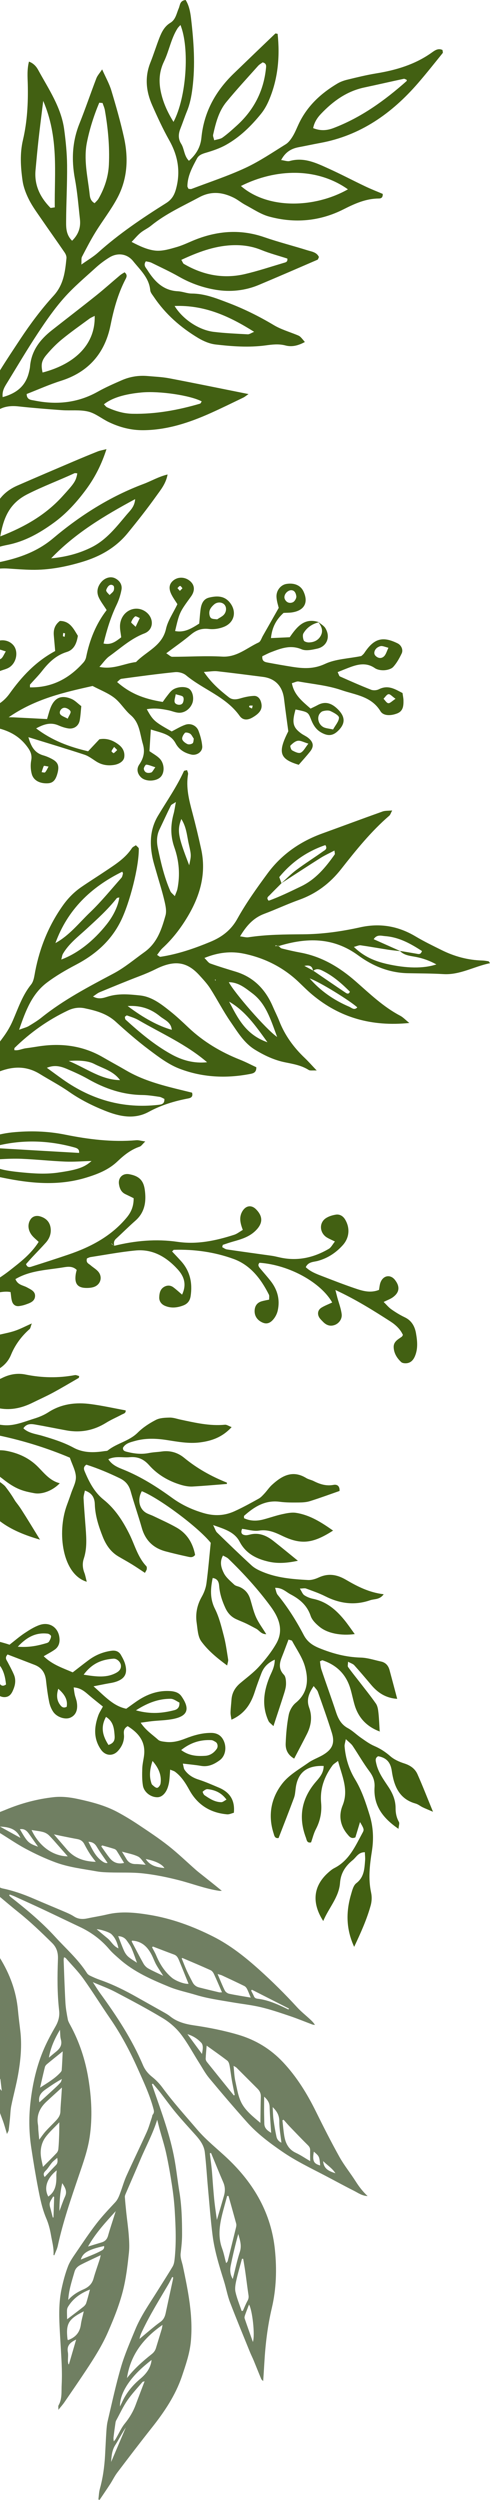
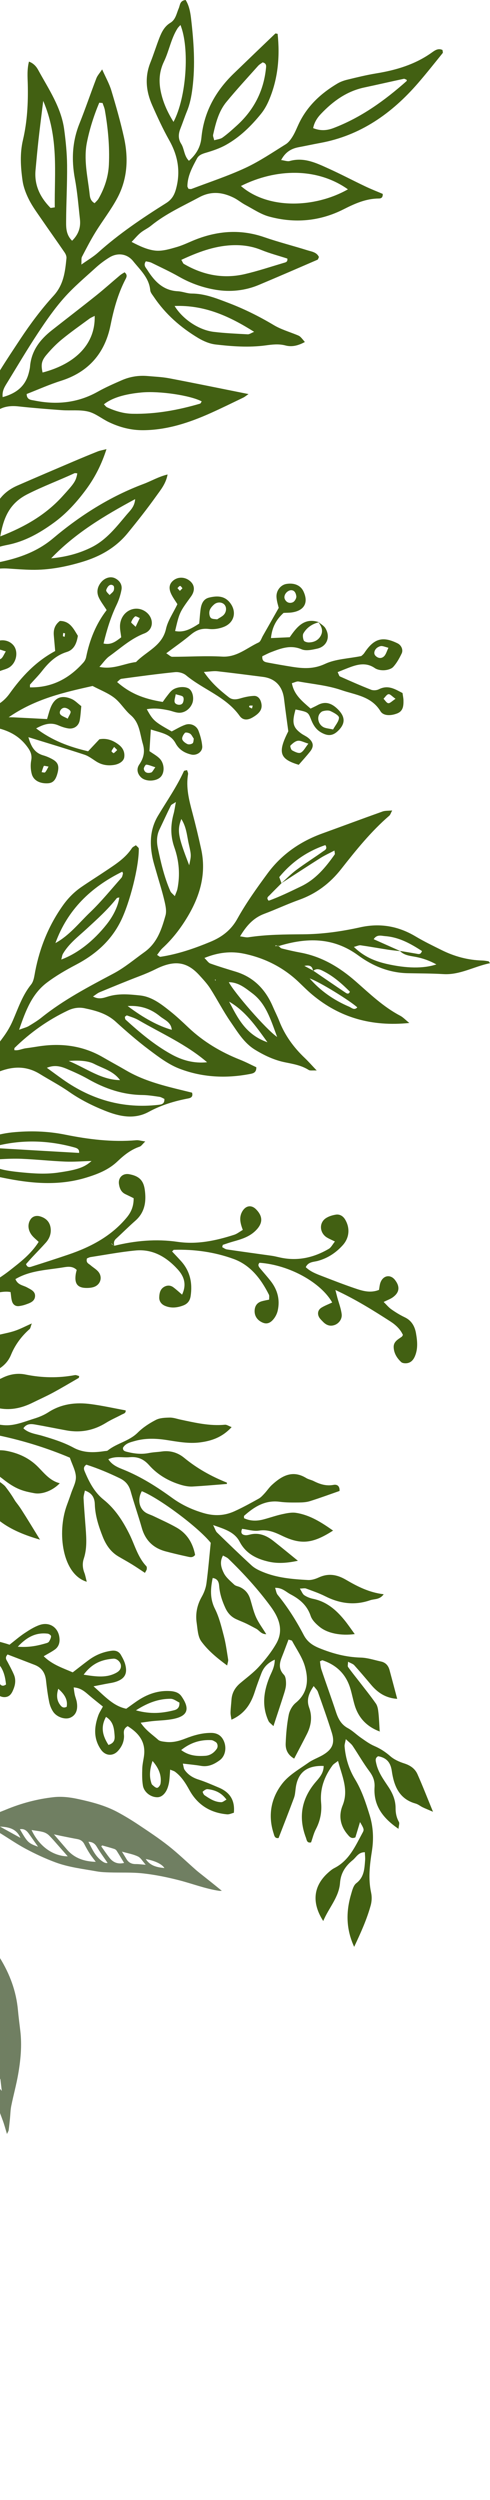
<svg xmlns="http://www.w3.org/2000/svg" fill="#000000" height="637.6" preserveAspectRatio="xMidYMid meet" version="1" viewBox="0.0 -0.0 125.2 637.6" width="125.2" zoomAndPan="magnify">
  <defs>
    <clipPath id="a">
-       <path d="M 0 481 L 94 481 L 94 637.59 L 0 637.59 Z M 0 481" />
-     </clipPath>
+       </clipPath>
    <clipPath id="b">
      <path d="M 0 196 L 125.211 196 L 125.211 285 L 0 285 Z M 0 196" />
    </clipPath>
  </defs>
  <g>
    <g id="change1_2">
      <path d="M 5.082 466.539 C 6.113 466.348 6.781 466.859 7.324 467.613 C 8.086 468.676 8.832 469.746 9.719 471 C 7.211 470.102 7.031 469.895 5.082 466.539 Z M 11.004 467.254 C 11.539 467.398 12.098 467.703 12.496 468.09 C 13.367 468.938 14.145 469.879 14.953 470.785 C 15.758 471.688 16.547 472.602 17.305 473.461 C 13.523 473.398 10.016 470.914 8.066 466.742 C 9.145 466.922 10.094 467.012 11.004 467.254 Z M 15.512 468.223 C 16.926 468.504 18.34 468.801 19.758 469.055 C 20.578 469.199 21.156 469.594 21.543 470.34 C 21.98 471.184 22.445 472.016 22.961 472.812 C 23.422 473.52 23.965 474.18 24.469 474.855 C 21.641 474.777 19.086 473.996 17.145 471.758 C 16.086 470.535 15.039 469.309 13.781 467.848 C 14.531 468.012 15.02 468.121 15.512 468.223 Z M 24.734 471.031 C 25.586 472.453 26.578 473.793 27.492 475.141 C 27.035 475.258 26.594 475.039 26.121 474.711 C 24.375 473.496 23.574 471.648 22.594 469.738 C 23.672 469.785 24.25 470.219 24.734 471.031 Z M 26.109 470.668 C 27.137 470.961 28.168 471.238 29.188 471.562 C 29.422 471.637 29.676 471.824 29.809 472.031 C 30.457 473.047 31.066 474.086 31.707 475.137 C 30.117 475.516 28.906 475.012 27.984 473.836 C 27.242 472.895 26.578 471.891 25.875 470.914 C 25.953 470.832 26.031 470.75 26.109 470.668 Z M 35.258 473.496 C 35.996 473.855 36.473 474.762 37.23 475.605 C 36.188 475.527 35.43 475.418 34.672 475.426 C 33.629 475.438 32.848 475.047 32.316 474.148 C 31.977 473.578 31.625 473.016 31.16 472.254 C 32.672 472.688 34.051 472.91 35.258 473.496 Z M 42.012 476.441 C 40.07 476.254 38.367 475.871 37.242 474.141 C 39.605 474.59 41.387 475.426 42.012 476.441 Z M 14.176 474.992 C 17.578 476.254 21.211 476.66 24.773 477.301 C 25.832 477.488 26.926 477.527 28.008 477.559 C 30.848 477.645 33.707 477.496 36.52 477.805 C 39.523 478.133 42.516 478.738 45.449 479.477 C 48.984 480.363 52.395 481.719 56.027 482.258 C 56.168 482.277 56.312 482.254 56.68 482.246 C 55.691 481.445 54.898 480.797 54.102 480.16 C 53.148 479.398 52.191 478.645 51.238 477.887 C 50.852 477.578 50.461 477.273 50.09 476.949 C 47.746 474.887 45.496 472.711 43.047 470.781 C 40.602 468.855 37.988 467.133 35.395 465.402 C 33.664 464.25 31.883 463.164 30.055 462.184 C 26.914 460.492 23.492 459.605 20.031 458.852 C 17.938 458.391 15.828 458.129 13.699 458.363 C 9.488 458.828 5.445 459.914 1.523 461.535 C 1.02 461.746 0.508 461.941 0 462.141 L 0 465.863 C 2.312 465.992 4.191 466.406 5.219 468.746 C 3.406 467.746 1.805 466.863 0 465.867 L 0 467.52 C 2.176 468.848 4.277 470.309 6.52 471.508 C 8.988 472.828 11.551 474.023 14.176 474.992" fill="#707f62" />
    </g>
    <g clip-path="url(#a)" id="change1_1">
      <path d="M 82.566 551.195 C 83.695 552.277 84.93 553.047 85.707 554.289 C 84.211 553.793 82.727 553.281 82.566 551.195 Z M 80.184 548.766 C 81.602 549.98 81.602 549.98 81.805 552.297 C 80.129 551.832 79.785 551.129 80.184 548.766 Z M 75.594 549.078 C 73.688 548.188 72.934 546.594 72.625 544.684 C 72.418 543.395 72.312 542.086 72.16 540.785 C 72.258 540.73 72.359 540.68 72.457 540.625 C 72.988 541.219 73.5 541.828 74.051 542.402 C 75.582 543.996 77.117 545.598 78.688 547.152 C 79.078 547.539 79.266 547.91 79.246 548.453 C 79.219 549.305 79.25 550.156 79.254 551.191 C 77.984 550.449 76.84 549.656 75.594 549.078 Z M 70.645 544.973 C 70.324 543.523 70.082 542.055 69.883 540.586 C 69.75 539.605 69.742 538.605 69.668 537.41 C 70.801 538.523 71.383 539.574 71.363 541.086 C 71.344 542.875 71.707 544.668 71.906 546.492 C 71.285 546.211 70.797 545.672 70.645 544.973 Z M 67.535 541.613 C 67.52 540.578 67.484 539.539 67.477 538.5 C 67.473 537.305 67.488 536.105 67.496 534.742 C 68.344 535.543 68.863 536.262 68.891 537.367 C 68.949 539.523 69.137 541.68 69.281 543.98 C 68.312 543.395 67.551 542.797 67.535 541.613 Z M 66.535 541.438 C 64.621 539.824 62.824 538.391 61.785 536.488 C 60.859 534.797 60.57 532.73 60.137 530.801 C 59.859 529.578 59.832 528.297 59.676 526.887 C 59.988 527.078 60.254 527.184 60.441 527.371 C 62.234 529.148 64.008 530.945 65.801 532.727 C 66.379 533.301 66.672 533.938 66.645 534.777 C 66.574 536.891 66.57 539.008 66.535 541.438 Z M 59.758 534.445 C 57.465 531.605 55.164 528.77 52.883 525.918 C 52.699 525.688 52.543 525.348 52.555 525.062 C 52.594 524.004 52.707 522.945 52.805 521.738 C 54.578 523.012 56.344 524.246 58.059 525.551 C 58.371 525.789 58.555 526.301 58.637 526.719 C 58.875 527.961 59.008 529.223 59.223 530.473 C 59.449 531.754 59.723 533.031 59.973 534.312 C 59.902 534.355 59.828 534.402 59.758 534.445 Z M 51.605 523.852 C 50.34 522.133 49.203 520.594 47.891 518.809 C 49.449 519.289 50.527 520.062 51.391 520.961 C 52.027 521.625 51.809 522.703 51.605 523.852 Z M 53.922 549.105 C 54.961 551.605 55.969 554.117 57.047 556.602 C 57.547 557.75 57.551 558.879 57.219 560.043 C 56.656 561.988 56.082 563.934 55.418 566.191 C 55.195 564.566 54.984 563.195 54.828 561.82 C 54.668 560.43 54.559 559.031 54.445 557.637 C 54.324 556.195 54.25 554.75 54.109 553.312 C 53.973 551.93 53.777 550.559 53.605 549.184 C 53.711 549.156 53.816 549.133 53.922 549.105 Z M 58.387 560.074 C 59.043 562.422 59.707 564.766 60.344 567.117 C 60.422 567.402 60.391 567.742 60.32 568.035 C 59.625 570.891 58.914 573.742 58.203 576.594 C 58.152 576.793 58.059 576.977 57.766 577.18 C 57.43 575.934 57.188 574.648 56.746 573.441 C 55.539 570.141 56.195 566.93 57.051 563.711 C 57.375 562.5 57.711 561.289 58.039 560.074 C 58.156 560.074 58.27 560.074 58.387 560.074 Z M 61.281 574.344 C 60.543 576.605 60.066 578.949 59.477 581.258 C 58.812 580.145 58.715 579.02 58.938 577.914 C 59.492 575.188 60.133 572.477 60.883 569.773 C 61.309 571.293 61.812 572.711 61.281 574.344 Z M 62.145 576.113 C 62.328 577.242 62.527 578.371 62.688 579.508 C 62.965 581.473 63.199 583.441 63.496 585.402 C 63.574 585.922 63.504 586.336 63.246 586.805 C 62.789 587.625 62.449 588.508 62.062 589.363 C 61.957 589.379 61.852 589.391 61.742 589.406 C 61.203 587.793 60.535 586.207 60.168 584.555 C 59.969 583.637 60.164 582.582 60.375 581.637 C 60.789 579.77 61.34 577.938 61.832 576.09 C 61.938 576.098 62.039 576.105 62.145 576.113 Z M 64.621 597.316 C 63.914 595.32 63.195 593.324 62.512 591.32 C 62.434 591.094 62.5 590.777 62.586 590.535 C 62.895 589.652 63.242 588.777 63.629 587.77 C 64.445 589.105 65.207 595.434 64.621 597.316 Z M 44.156 581.508 C 43.543 584.332 42.922 587.156 42.324 589.984 C 42.129 590.91 41.75 591.672 40.945 592.227 C 40.168 592.77 39.434 593.379 38.699 593.98 C 37.727 594.777 36.77 595.594 35.645 596.539 C 35.789 595.711 36.09 595.062 36.395 594.422 C 38.344 590.336 40.738 586.5 43.023 582.605 C 43.375 582.004 43.672 581.367 43.992 580.746 C 44.082 580.785 44.172 580.82 44.262 580.855 C 44.227 581.074 44.203 581.293 44.156 581.508 Z M 41.324 594.02 C 40.844 595.621 40.344 597.219 39.863 598.82 C 39.664 599.48 39.332 599.969 38.746 600.426 C 36.445 602.238 34.258 604.188 32.441 606.527 C 33.32 600.66 36.574 596.395 41.527 592.957 C 41.43 593.469 41.402 593.754 41.324 594.02 Z M 38.668 602.363 C 38.32 604.227 37.223 605.559 35.793 606.754 C 33.871 608.359 32.297 610.277 31.234 612.578 C 31.066 612.945 30.883 613.305 30.66 613.762 C 30.605 611.91 31.395 609.895 32.73 607.934 C 34.324 605.594 36.379 603.73 38.727 601.898 C 38.691 602.191 38.684 602.277 38.668 602.363 Z M 34.645 613.395 C 33.992 615.145 33.047 616.695 31.863 618.152 C 31.02 619.188 30.465 620.461 29.789 621.633 C 29.598 621.969 29.438 622.324 29.055 622.652 C 29.035 622.328 28.965 621.996 29.004 621.68 C 29.156 620.383 29.336 619.09 29.527 617.797 C 29.559 617.578 29.664 617.363 29.773 617.168 C 30.68 615.508 31.473 613.762 32.547 612.211 C 33.688 610.555 35.094 609.078 36.391 607.531 C 36.457 607.449 36.613 607.445 36.949 607.332 C 36.137 609.465 35.375 611.426 34.645 613.395 Z M 28.395 627.918 C 28.496 626.266 28.637 624.891 29.453 623.609 C 30.387 622.145 31.16 620.582 32.145 619.121 C 30.922 621.98 29.703 624.844 28.395 627.918 Z M 29.066 565.52 C 28.578 567.074 28.051 568.613 27.617 570.184 C 27.363 571.105 26.844 571.664 25.941 571.926 C 24.832 572.25 23.727 572.598 22.488 572.977 C 24.43 569.535 27 566.777 29.566 563.953 C 29.398 564.477 29.23 564.996 29.066 565.52 Z M 25.953 574 C 25.32 574.336 24.672 574.648 24.012 574.93 C 22.902 575.398 21.781 575.84 20.652 576.297 C 21.164 574.555 22.598 573.727 26.594 572.848 C 26.699 573.418 26.395 573.77 25.953 574 Z M 25.473 576.242 C 24.949 577.875 24.355 579.488 23.895 581.141 C 23.504 582.539 22.594 583.348 21.332 583.898 C 19.871 584.531 18.527 585.34 17.441 586.602 C 17.574 584.086 18.367 581.746 19.047 579.383 C 19.297 578.52 19.914 577.988 20.637 577.617 C 22.234 576.797 23.879 576.055 25.73 575.176 C 25.609 575.691 25.562 575.973 25.473 576.242 Z M 22.023 587.402 C 21.906 587.758 21.605 588.102 21.305 588.34 C 19.969 589.398 18.602 590.418 17.152 591.523 C 17.133 590.688 17.094 589.973 17.117 589.258 C 17.129 588.957 17.211 588.621 17.367 588.367 C 18.648 586.25 20.535 584.891 22.992 583.938 C 22.648 585.203 22.379 586.316 22.023 587.402 Z M 20.648 592.945 C 20.371 594.938 19.246 596.168 17.355 596.848 C 17.305 596.723 17.25 596.645 17.242 596.559 C 16.809 592.648 17.477 591.488 21.402 589.5 C 21.129 590.723 20.801 591.824 20.648 592.945 Z M 17.621 602.984 C 17.57 602.988 17.52 602.992 17.469 602.992 C 17.43 602.719 17.363 602.445 17.359 602.172 C 17.344 601.406 17.469 600.621 17.336 599.883 C 17.051 598.293 17.855 597.453 19.457 596.699 C 18.793 598.965 18.207 600.977 17.621 602.984 Z M 16.629 560.184 C 16.078 561.398 15.66 562.68 15.184 563.93 C 15.184 561.621 15.324 559.312 15.902 556.809 C 16.68 557.992 17.195 558.93 16.629 560.184 Z M 15.113 544.559 C 15.07 545.734 15.027 546.91 14.914 548.078 C 14.883 548.445 14.707 548.863 14.457 549.129 C 13.32 550.336 12.137 551.492 10.977 552.66 C 10.785 551.602 10.449 550.457 10.402 549.301 C 10.344 547.793 10.746 546.285 11.637 545.086 C 12.586 543.797 13.812 542.719 15.156 541.289 C 15.141 542.609 15.148 543.586 15.113 544.559 Z M 14.277 552.215 C 13.305 553.191 12.379 554.219 11.418 555.242 C 11.059 554.703 11.055 554.234 11.637 553.668 C 12.273 553.051 12.715 552.238 13.293 551.555 C 13.633 551.152 14.078 550.84 14.625 550.352 C 14.766 551.199 14.758 551.73 14.277 552.215 Z M 12.336 560.227 C 11.094 557.914 12.121 555.418 14.488 553.551 C 14.449 554.094 14.379 554.5 14.395 554.902 C 14.457 556.984 14.203 558.938 12.336 560.227 Z M 13.668 565.539 C 13.613 565.559 13.555 565.578 13.5 565.598 C 13.344 564.996 13.176 564.402 13.035 563.801 C 12.895 563.191 12.605 562.547 12.699 561.969 C 12.805 561.348 13.281 560.785 13.594 560.195 C 13.672 560.242 13.754 560.285 13.836 560.328 C 13.781 562.066 13.727 563.801 13.668 565.539 Z M 9.797 543.266 C 9.758 542.816 9.789 542.355 9.707 541.918 C 9.273 539.516 10.164 537.609 11.883 536.012 C 13.098 534.879 14.336 533.77 15.82 532.414 C 15.758 533.395 15.719 534.066 15.672 534.742 C 15.59 535.996 15.465 537.25 15.438 538.508 C 15.414 539.496 14.906 540.211 14.281 540.871 C 13.418 541.789 12.492 542.648 11.652 543.59 C 11.066 544.238 10.582 544.977 10.02 545.719 C 9.945 544.926 9.863 544.098 9.797 543.266 Z M 11.676 532.879 C 12.992 531.969 14.301 531.051 15.816 530.246 C 15.703 530.543 15.66 530.898 15.465 531.129 C 14.996 531.672 14.469 532.164 13.941 532.652 C 12.82 533.691 11.688 534.719 10.559 535.746 C 10.398 535.895 10.23 536.031 10.062 536.184 C 9.719 534.609 10.535 533.664 11.676 532.879 Z M 11.473 527.199 C 11.543 526.918 11.777 526.641 12.008 526.445 C 13.277 525.395 14.566 524.363 16.023 523.191 C 15.941 524.871 15.887 526.438 15.766 527.992 C 15.746 528.266 15.473 528.547 15.258 528.77 C 13.883 530.211 12.18 531.191 10.242 532.449 C 10.699 530.48 11.062 528.836 11.473 527.199 Z M 15.324 517.695 C 15.406 518.707 15.355 519.465 15.551 520.152 C 15.945 521.559 15.32 522.477 14.309 523.289 C 13.695 523.781 13.098 524.293 12.492 524.797 C 12.93 522.289 13.895 520.09 15.324 517.695 Z M 28.445 493.281 C 29.461 494.242 29.969 495.473 30.27 496.926 C 28.965 496.379 28.434 495.141 27.48 494.363 C 26.543 493.602 25.621 492.816 24.715 492.059 C 25.402 491.984 27.895 492.762 28.445 493.281 Z M 32.387 494.941 C 32.824 495.566 33.301 496.188 33.602 496.883 C 34.152 498.148 34.582 499.465 35 500.598 C 34.41 500.199 33.547 499.711 32.805 499.086 C 32.34 498.691 31.965 498.129 31.707 497.57 C 31.168 496.387 30.734 495.156 30.203 493.805 C 31.203 493.863 31.895 494.242 32.387 494.941 Z M 33.73 494.953 C 36.34 495.086 37.836 496.688 38.887 498.863 C 39.242 499.598 39.516 500.371 39.91 501.082 C 40.414 501.98 41.004 502.828 41.711 503.934 C 40.305 503.254 39.059 502.711 37.879 502.051 C 37.391 501.773 36.938 501.301 36.66 500.812 C 35.617 498.965 34.652 497.074 33.664 495.199 C 33.637 495.145 33.707 495.035 33.73 494.953 Z M 39.047 496.449 C 40.855 497.137 42.66 497.84 44.477 498.508 C 45.254 498.793 45.527 499.457 45.801 500.121 C 46.609 502.074 47.395 504.039 48.176 505.977 C 46.965 506.047 44.816 505.176 43.891 504.395 C 42.039 502.844 40.82 500.891 39.902 498.699 C 39.613 498.004 39.215 497.348 38.867 496.676 C 38.93 496.602 38.988 496.523 39.047 496.449 Z M 46.613 499.383 C 49.02 500.41 51.434 501.422 53.816 502.5 C 54.184 502.664 54.496 503.105 54.676 503.492 C 55.375 504.992 56.016 506.523 56.719 508.141 C 56.398 508.141 56.172 508.18 55.969 508.133 C 54.258 507.727 52.547 507.316 50.844 506.883 C 50.105 506.695 49.551 506.25 49.203 505.566 C 48.707 504.602 48.188 503.652 47.738 502.664 C 47.262 501.613 46.859 500.531 46.426 499.469 C 46.543 499.414 46.59 499.371 46.613 499.383 Z M 56.699 503.812 C 58.617 504.707 60.535 505.598 62.434 506.531 C 62.723 506.676 62.977 507 63.133 507.301 C 63.453 507.934 63.695 508.605 64.059 509.48 C 62.082 509.141 60.301 508.871 58.543 508.5 C 58.125 508.41 57.621 508.039 57.434 507.66 C 56.793 506.391 56.277 505.055 55.598 503.469 C 56.164 503.645 56.445 503.695 56.699 503.812 Z M 64.355 507.469 C 67.512 509.07 70.668 510.676 73.828 512.277 C 73.785 512.359 73.746 512.438 73.707 512.52 C 73.137 512.25 72.57 511.977 72 511.715 C 70.023 510.805 67.996 510.023 65.816 509.77 C 65.367 509.715 65.062 509.57 64.879 509.133 C 64.676 508.645 64.41 508.184 64.168 507.711 C 64.23 507.629 64.293 507.547 64.355 507.469 Z M 86.738 550.125 C 84.621 546.328 82.652 542.445 80.727 538.551 C 78.465 533.977 75.828 529.691 72.309 525.953 C 69.117 522.566 65.309 520.266 60.879 518.961 C 57.141 517.859 53.328 517.113 49.473 516.551 C 47.32 516.23 45.219 515.672 43.457 514.254 C 42.934 513.832 42.332 513.496 41.738 513.164 C 39.531 511.914 37.312 510.691 35.105 509.441 C 32.027 507.699 28.879 506.121 25.531 504.961 C 24.676 504.664 23.848 504.293 23.031 503.906 C 22.719 503.762 22.398 503.523 22.219 503.238 C 19.984 499.73 16.859 497.008 14.086 493.973 C 10.656 490.219 6.75 486.984 2.762 483.852 C 2.609 483.73 2.48 483.578 2.344 483.438 C 2.387 483.355 2.43 483.273 2.473 483.191 C 2.918 483.359 3.367 483.508 3.801 483.703 C 6.227 484.805 8.656 485.898 11.07 487.031 C 14.184 488.492 17.281 489.992 20.391 491.457 C 23.297 492.824 25.816 494.676 27.902 497.137 C 28.684 498.062 29.633 498.855 30.547 499.664 C 34.273 502.961 38.777 504.91 43.297 506.766 C 45.461 507.652 47.801 508.113 50.051 508.801 C 53.086 509.723 56.223 510.145 59.336 510.684 C 61.789 511.105 64.277 511.367 66.691 511.941 C 69.191 512.535 71.641 513.375 74.082 514.195 C 76.008 514.844 77.891 515.629 79.797 516.34 C 80.008 516.418 80.246 516.422 80.477 516.461 C 80.102 515.844 79.652 515.41 79.191 514.984 C 78.098 513.977 76.918 513.043 75.91 511.945 C 72.852 508.609 69.637 505.422 66.273 502.398 C 62.664 499.16 58.883 496.148 54.52 493.938 C 49.312 491.305 43.895 489.312 38.121 488.367 C 34.531 487.785 30.941 487.414 27.332 488.281 C 25.707 488.676 24.043 488.91 22.41 489.266 C 21.168 489.535 20.008 489.508 18.895 488.781 C 18.254 488.363 17.543 488.039 16.84 487.734 C 14.09 486.559 11.324 485.426 8.578 484.238 C 5.996 483.121 3.359 482.199 0.598 481.629 C 0.395 481.59 0.191 481.5 0 481.395 L 0 483.812 C 1.582 485.137 3.156 486.473 4.766 487.758 C 7.777 490.164 10.547 492.828 13.289 495.527 C 14.477 496.695 14.867 497.996 14.805 499.66 C 14.641 504.047 14.609 508.434 15.109 512.809 C 15.27 514.219 14.926 515.551 14.191 516.82 C 13.152 518.621 12.152 520.461 11.316 522.363 C 9.332 526.875 8.277 531.637 7.746 536.527 C 7.336 540.328 7.426 544.121 8.004 547.891 C 8.527 551.328 9.09 554.766 9.75 558.176 C 10.254 560.789 10.789 563.395 11.852 565.871 C 12.414 567.188 12.777 568.621 13.02 570.035 C 13.305 571.711 13.801 573.367 13.664 575.102 C 13.664 575.137 13.793 575.184 13.863 575.227 C 14.172 574.422 14.582 573.645 14.762 572.816 C 16.098 566.691 18.137 560.781 20.152 554.863 C 21.246 551.648 22.406 548.445 22.91 545.066 C 23.656 540.055 23.395 535.059 22.57 530.07 C 21.777 525.293 20.281 520.766 17.965 516.508 C 17.711 516.035 17.422 515.547 17.324 515.031 C 17.066 513.652 16.805 512.262 16.723 510.867 C 16.516 507.207 16.402 503.543 16.262 499.879 C 16.25 499.676 16.316 499.469 16.359 499.195 C 16.578 499.297 16.723 499.32 16.797 499.406 C 18.309 501.145 19.953 502.785 21.285 504.648 C 23.656 507.953 25.793 511.422 28.105 514.77 C 30.871 518.773 33.145 523.035 35.129 527.465 C 36.605 530.77 38.16 534.043 39.129 537.555 C 39.301 538.188 39.52 538.754 39.023 539.336 C 38.891 539.492 38.895 539.762 38.824 539.973 C 38.383 541.254 38.035 542.574 37.48 543.805 C 35.801 547.516 34.008 551.176 32.332 554.887 C 31.719 556.238 31.312 557.684 30.801 559.082 C 30.461 560.016 30.137 560.934 29.426 561.699 C 27.797 563.453 26.137 565.191 24.676 567.082 C 22.855 569.438 21.195 571.926 19.516 574.391 C 18.727 575.547 17.875 576.715 17.379 578.004 C 16.668 579.844 16.16 581.777 15.742 583.711 C 15.066 586.867 15.066 590.086 15.219 593.297 C 15.367 596.496 15.613 599.695 15.754 602.895 C 15.828 604.648 15.844 606.41 15.758 608.16 C 15.664 609.945 15.918 611.793 14.965 613.461 C 14.828 613.703 14.93 614.078 14.918 614.625 C 15.547 613.84 16.031 613.309 16.434 612.723 C 18.301 610.004 20.172 607.285 21.996 604.535 C 24.074 601.402 26.09 598.219 27.598 594.766 C 29.289 590.902 30.855 586.973 31.742 582.844 C 32.332 580.105 32.652 577.305 32.945 574.52 C 33.102 573.043 33.008 571.531 32.898 570.047 C 32.758 568.152 32.477 566.273 32.277 564.383 C 32.133 563.039 32.004 561.691 31.902 560.348 C 31.883 560.094 31.988 559.812 32.094 559.57 C 33.34 556.656 34.621 553.758 35.852 550.836 C 37.273 547.465 39.055 544.234 40.168 540.633 C 40.363 541.406 40.547 542.188 40.758 542.965 C 41.332 545.059 42.008 547.125 42.469 549.242 C 43.055 551.938 43.531 554.664 43.945 557.391 C 44.273 559.531 44.52 561.691 44.648 563.852 C 44.898 568.004 45.066 572.168 44.598 576.32 C 44.531 576.926 44.406 577.582 44.098 578.094 C 42.824 580.227 41.469 582.312 40.148 584.426 C 38.156 587.609 35.973 590.691 34.539 594.188 C 33.246 597.328 31.867 600.461 30.918 603.711 C 29.594 608.227 28.613 612.84 27.527 617.422 C 27.316 618.297 27.238 619.211 27.18 620.113 C 27.039 622.18 26.957 624.246 26.84 626.312 C 26.672 629.16 26.293 631.977 25.523 634.734 C 25.277 635.613 25.258 636.562 25.133 637.477 C 25.238 637.516 25.344 637.555 25.449 637.59 C 26.352 636.242 27.273 634.906 28.16 633.547 C 28.773 632.602 29.262 631.562 29.938 630.664 C 32.836 626.844 35.746 623.027 38.727 619.27 C 41.953 615.203 44.84 610.957 46.512 605.984 C 47.48 603.109 48.477 600.238 48.766 597.191 C 49.379 590.648 48.059 584.305 46.727 577.961 C 46.496 576.867 46.016 575.832 46.164 574.648 C 46.355 573.078 46.523 571.496 46.523 569.918 C 46.52 566.258 46.434 562.598 45.828 558.969 C 45.375 556.246 45.09 553.492 44.598 550.777 C 43.496 544.648 41.312 538.828 39.285 532.973 C 39.121 532.504 38.969 532.031 38.812 531.562 C 38.898 531.52 38.984 531.477 39.074 531.438 C 39.703 532.191 40.355 532.934 40.961 533.707 C 42.293 535.418 43.551 537.188 44.938 538.852 C 46.562 540.797 48.281 542.66 49.973 544.547 C 51.113 545.812 52.125 547.199 52.328 548.906 C 52.688 551.957 52.859 555.031 53.141 558.094 C 53.508 562.102 53.805 566.121 54.312 570.113 C 54.82 574.121 56.035 577.977 57.234 581.824 C 57.785 583.598 58.105 585.449 58.762 587.18 C 60.391 591.441 62.148 595.656 63.863 599.887 C 64.168 600.637 64.539 601.359 64.848 602.109 C 65.484 603.652 66.094 605.211 66.742 606.75 C 66.828 606.957 67.066 607.102 67.25 607.289 C 67.352 605.684 67.457 604.172 67.543 602.66 C 67.812 597.953 68.363 593.273 69.449 588.684 C 70.609 583.77 70.75 578.793 70.25 573.836 C 69.32 564.543 64.922 556.957 58.215 550.594 C 55.598 548.105 52.73 545.895 50.363 543.117 C 47.371 539.605 44.258 536.195 41.523 532.465 C 40.781 531.453 39.887 530.512 38.906 529.734 C 37.84 528.891 37.047 527.926 36.52 526.68 C 33.723 520.09 29.809 514.168 25.617 508.406 C 25 507.562 24.457 506.66 23.715 505.539 C 25.867 506.465 27.746 507.137 29.496 508.059 C 33.582 510.207 37.668 512.367 41.617 514.746 C 43.324 515.777 44.941 517.176 46.16 518.746 C 47.93 521.023 49.293 523.613 50.844 526.059 C 51.695 527.395 52.449 528.816 53.453 530.023 C 56.605 533.812 59.812 537.562 63.094 541.238 C 65.723 544.188 68.883 546.547 72.125 548.773 C 75.551 551.129 79.301 552.922 82.977 554.84 C 85.461 556.137 87.918 557.488 90.422 558.746 C 91.48 559.277 92.469 560.043 93.93 560.105 C 92.652 558.902 91.715 557.668 90.871 556.34 C 89.539 554.238 87.949 552.289 86.738 550.125" fill="#707f62" />
    </g>
    <g id="change1_3">
      <path d="M 4.586 512.684 C 4.148 507.852 2.512 503.492 0 499.402 L 0 530.355 C 0.031 530.289 0.055 530.227 0.09 530.156 C 0.227 531.328 0.336 532.27 0.453 533.277 C 0.266 533.078 0.121 532.902 0 532.727 L 0 538.922 C 0.25 539.598 0.508 540.273 0.754 540.953 C 1.117 541.945 1.383 542.973 1.781 544.273 C 2.02 543.758 2.184 543.539 2.215 543.305 C 2.348 542.32 2.445 541.332 2.547 540.344 C 2.656 539.266 2.664 538.168 2.879 537.109 C 3.418 534.449 4.148 531.824 4.621 529.156 C 5.277 525.453 5.633 521.715 5.188 517.945 C 4.98 516.191 4.746 514.441 4.586 512.684" fill="#707f62" />
    </g>
    <g id="change2_2">
      <path d="M 22.02 300.352 C 24.992 299.445 27.781 298.348 30.066 296.16 C 31.707 294.594 33.473 293.199 35.68 292.453 C 36.102 292.316 36.406 291.809 37.117 291.129 C 36.051 290.973 35.426 290.762 34.828 290.812 C 28.672 291.34 22.633 290.598 16.605 289.379 C 12.156 288.484 7.66 288.359 3.113 288.812 C 2.051 288.922 1.012 289.098 0 289.328 L 0 292.055 C 6.43 290.613 12.809 290.918 19.145 292.688 C 19.867 292.895 20.312 293.238 20.195 294.047 C 20.203 294.047 20.211 294.047 20.223 294.047 C 20.406 293.922 20.594 293.797 20.781 293.672 C 20.602 293.797 20.422 293.922 20.242 294.047 C 20.234 294.047 20.227 294.047 20.223 294.047 C 20.211 294.055 20.203 294.062 20.191 294.066 C 20.191 294.059 20.191 294.055 20.195 294.047 C 13.449 293.668 6.723 293.277 0 292.879 L 0 295.656 C 1.848 295.547 3.699 295.477 5.543 295.551 C 9.242 295.707 12.926 296.109 16.625 296.262 C 18.848 296.352 21.086 296.168 23.391 296.105 C 21.543 297.754 19.754 298.367 14.781 299.074 C 11.738 299.508 8.695 299.316 5.664 299.023 C 3.062 298.77 1.367 298.52 0 298.125 L 0 300.234 C 0.762 300.391 1.523 300.543 2.285 300.688 C 8.875 301.93 15.453 302.359 22.02 300.352" fill="#426012" />
    </g>
    <g clip-path="url(#b)" id="change2_1">
      <path d="M 98.789 245.84 C 95.797 245.145 93.02 244.039 90.418 241.504 C 91.262 241.289 91.715 241.039 92.121 241.094 C 94.48 241.43 96.832 241.855 99.191 242.223 C 100.195 242.379 101.207 242.469 102.219 242.578 C 102.195 242.559 102.172 242.539 102.148 242.52 C 102.152 242.52 102.16 242.52 102.164 242.52 C 99.949 241.535 97.73 240.547 95.48 239.543 C 96.309 238.242 97.449 238.691 98.434 238.762 C 101.988 239.031 104.957 240.703 107.812 242.555 C 107.492 243.52 106.969 243.34 106.453 243.246 C 105.023 242.992 103.59 242.762 102.164 242.52 C 102.219 242.543 102.27 242.566 102.324 242.594 C 102.289 242.586 102.254 242.586 102.219 242.578 C 103.191 243.559 104.477 243.758 105.758 243.973 C 107.699 244.301 109.539 244.895 111.5 245.973 C 108.148 247.074 103.844 246.988 98.789 245.84 Z M 79.953 247.516 C 79.977 247.527 80 247.539 80.023 247.551 C 80.039 247.562 80.055 247.574 80.07 247.586 C 81.047 246.805 82 247.355 82.883 247.82 C 85.363 249.125 87.434 250.961 89.402 252.93 C 89.062 253.75 88.531 253.344 88.16 253.094 C 85.449 251.277 82.766 249.426 80.07 247.586 C 80.039 247.609 80.008 247.633 79.973 247.66 C 79.969 247.605 79.957 247.562 79.953 247.516 C 79.223 247.125 78.496 246.734 77.773 246.348 C 78.941 246.098 79.801 246.312 79.953 247.516 Z M 91.289 256.93 C 90.52 257.77 89.844 257.027 89.223 256.762 C 85.262 255.074 81.855 252.691 79.117 249.543 C 81.648 250.402 89.5 255.281 91.289 256.93 Z M 55.109 249.816 L 55.078 250.141 L 54.875 249.883 Z M 64.426 253.309 C 67.898 255.902 69.098 259.828 70.809 264.48 C 67.953 262.523 59.797 253.098 58.465 250.504 C 60.988 250.539 62.691 252.016 64.426 253.309 Z M 58.543 255.465 C 62.633 257.828 65.234 261.516 68.34 265.832 C 62.699 263.863 60.719 259.566 58.543 255.465 Z M 32.457 258.992 C 33.441 259.344 34.473 259.648 35.371 260.168 C 41.293 263.605 47.613 266.371 52.914 270.926 C 49.551 271.273 46.547 270.426 43.777 268.895 C 39.469 266.512 35.719 263.355 32.09 260.055 C 31.938 259.914 31.957 259.582 31.902 259.336 C 32.09 259.211 32.328 258.945 32.457 258.992 Z M 40.906 259.223 C 42.012 260.121 43.727 260.695 43.887 262.656 C 40.504 261.699 36.738 259.695 32.617 256.582 C 36.25 256.383 38.75 257.469 40.906 259.223 Z M 17.102 272.633 C 18.922 273.406 20.742 274.211 22.461 275.188 C 26.789 277.652 31.344 279.219 36.379 279.281 C 37.828 279.301 39.277 279.535 40.719 279.742 C 41.184 279.809 41.625 280.109 42 280.27 C 42.086 281.641 41.176 281.703 40.441 281.789 C 31.492 282.805 23.418 280.496 16.105 275.34 C 14.715 274.355 13.348 273.344 11.973 272.34 C 13.926 271.527 15.551 271.969 17.102 272.633 Z M 24.051 271.34 C 26.344 272.516 28.977 273.156 30.672 275.484 C 25.852 275.41 22.172 272.512 17.559 270.594 C 20.094 270.398 22.469 270.527 24.051 271.34 Z M 31.246 222.32 C 31.344 222.586 31.441 222.711 31.414 222.805 C 31.309 223.176 31.262 223.617 31.02 223.887 C 28.383 226.855 25.867 229.965 23.004 232.699 C 20.164 235.41 17.73 238.586 14.16 240.531 C 17.258 232.008 23.242 226.254 31.246 222.32 Z M 27.258 235.742 C 23.895 239.988 19.828 243.184 15.66 244.727 C 15.828 244.125 15.863 243.637 16.086 243.258 C 17.582 240.703 19.934 238.918 22.055 236.973 C 24.777 234.473 27.52 232.016 29.82 229.098 C 29.941 228.949 30.262 228.953 30.484 228.887 C 30.195 231.023 29.031 233.504 27.258 235.742 Z M 40.32 216.246 C 40.004 214.723 40.02 213.07 40.746 211.559 C 41.723 209.523 42.656 207.473 43.656 205.453 C 43.789 205.184 44.207 205.047 44.938 204.547 C 44.688 205.859 44.586 206.727 44.355 207.559 C 43.57 210.441 43.527 213.211 44.555 216.141 C 45.754 219.535 46.055 223.133 45.328 226.738 C 45.227 227.227 44.988 227.688 44.668 228.559 C 44.133 227.977 43.711 227.695 43.535 227.305 C 41.98 223.762 41.105 220.008 40.32 216.246 Z M 46.328 208.883 C 47.672 210.984 47.766 213.234 48.25 215.332 C 48.918 218.219 48.855 218.234 48.34 220.68 C 45.473 213.25 45.219 211.879 46.328 208.883 Z M 68.867 228.348 C 69.875 227.305 70.906 226.285 71.934 225.258 C 71.93 225.254 71.93 225.25 71.93 225.246 C 71.922 225.25 71.914 225.254 71.906 225.262 C 71.914 225.254 71.918 225.246 71.926 225.238 C 71.754 224.773 71.578 224.301 71.352 223.703 C 74.508 219.871 78.41 217.148 83.125 215.539 C 83.789 216.531 82.957 216.844 82.555 217.133 C 80.301 218.746 77.949 220.223 75.727 221.871 C 74.375 222.879 73.188 224.105 71.926 225.238 C 71.926 225.242 71.93 225.242 71.93 225.246 C 75.23 223.113 78.555 220.93 81.918 218.809 C 83.02 218.117 84.219 217.582 85.461 216.93 C 85.488 217.449 85.625 217.773 85.512 217.934 C 83.195 221.215 80.688 224.254 76.934 226.062 C 74.188 227.379 71.461 228.719 68.652 229.727 C 67.953 228.984 68.543 228.676 68.867 228.348 Z M 124.816 245.176 C 124.297 245.086 123.773 244.992 123.25 244.977 C 119.598 244.879 116.152 243.953 112.895 242.344 C 110.629 241.223 108.348 240.121 106.184 238.832 C 101.746 236.191 97.113 235.379 92.02 236.508 C 87.223 237.574 82.332 238.258 77.406 238.289 C 72.746 238.32 68.102 238.344 63.477 239.047 C 62.883 239.141 62.242 238.926 61.344 238.816 C 62.969 236.102 64.75 234.102 67.523 233.066 C 70.512 231.949 73.406 230.582 76.41 229.508 C 80.805 227.934 84.324 225.289 87.199 221.621 C 90.977 216.816 94.816 212.051 99.48 208.031 C 99.746 207.797 99.852 207.371 100.211 206.703 C 99.203 206.805 98.418 206.73 97.742 206.973 C 92.605 208.801 87.496 210.711 82.367 212.566 C 76.711 214.609 71.941 217.914 68.371 222.75 C 65.621 226.484 62.891 230.289 60.641 234.336 C 59.027 237.25 56.68 238.984 53.867 240.16 C 49.723 241.887 45.457 243.359 40.977 244.035 C 40.797 244.066 40.574 243.812 40.133 243.555 C 40.609 242.945 41 242.293 41.539 241.805 C 44.109 239.445 46.207 236.703 47.98 233.723 C 51.141 228.418 52.762 222.77 51.402 216.566 C 50.723 213.453 49.977 210.352 49.16 207.277 C 48.301 204.051 47.473 200.844 48.055 197.453 C 48.109 197.137 47.891 196.766 47.801 196.414 C 47.438 196.52 47.059 196.52 46.992 196.66 C 45.164 200.672 42.637 204.27 40.387 208.027 C 38.422 211.301 38.207 214.809 38.902 218.438 C 39.145 219.742 39.555 221.012 39.918 222.289 C 40.605 224.727 41.391 227.129 41.973 229.582 C 42.273 230.852 42.621 232.312 42.285 233.496 C 41.285 237.031 40.172 240.508 36.863 242.863 C 34.27 244.719 31.852 246.781 29.004 248.293 C 22.66 251.656 16.289 254.977 10.641 259.496 C 9.609 260.324 8.465 261.02 7.328 261.703 C 6.812 262.012 6.188 262.148 4.883 262.637 C 6.586 257.656 8.211 253.473 11.965 250.629 C 14.281 248.879 16.836 247.402 19.414 246.051 C 24.387 243.445 28.383 239.953 30.898 234.84 C 33.129 230.305 35.516 221.141 35.465 216.449 C 35.461 216.176 35.016 215.902 34.723 215.57 C 34.324 215.848 33.91 216.004 33.715 216.301 C 32.066 218.832 29.582 220.402 27.156 222.027 C 25.055 223.438 22.914 224.777 20.832 226.203 C 18.953 227.488 17.379 229.078 16.047 230.961 C 12.445 236.035 10.172 241.645 8.992 247.738 C 8.77 248.895 8.633 250.25 7.945 251.098 C 5.711 253.859 4.645 257.156 3.266 260.312 C 2.629 261.777 1.863 263.094 0.91 264.402 C 0.613 264.816 0.309 265.223 0 265.633 L 0 273.23 C 3.363 271.965 6.75 271.812 10.172 273.914 C 12.66 275.445 15.27 276.805 17.656 278.469 C 20.523 280.465 23.613 282.012 26.816 283.289 C 30.453 284.742 34.273 285.605 38 283.578 C 41.203 281.836 44.605 280.816 48.148 280.145 C 48.781 280.023 49.387 279.699 49.07 278.68 C 47.715 278.348 46.301 278.008 44.883 277.656 C 40.492 276.559 36.156 275.316 32.207 272.996 C 30.262 271.859 28.273 270.797 26.324 269.664 C 21.152 266.656 15.594 265.977 9.766 266.887 C 8.715 267.051 7.664 267.219 6.605 267.355 C 5.633 267.473 4.699 268.012 3.66 267.832 C 3.688 267.52 3.648 267.34 3.719 267.273 C 7.738 263.344 12.262 260.133 17.352 257.727 C 18.73 257.07 20.164 256.848 21.625 257.156 C 24.488 257.758 27.277 258.496 29.562 260.582 C 32.316 263.082 35.133 265.531 38.109 267.762 C 40.539 269.582 43.062 271.5 45.852 272.566 C 51.664 274.801 57.781 275.098 63.918 273.91 C 64.633 273.77 65.531 273.609 65.496 272.203 C 64.188 271.594 62.797 270.859 61.336 270.281 C 56.465 268.352 52.035 265.73 48.203 262.125 C 46.656 260.664 45.102 259.195 43.441 257.879 C 41.148 256.059 38.762 254.191 35.758 253.883 C 33.008 253.59 30.203 253.324 27.445 254.211 C 26.348 254.559 25.16 254.938 23.766 254.152 C 24.418 253.727 24.906 253.297 25.473 253.062 C 28.906 251.641 32.344 250.223 35.824 248.895 C 37.18 248.375 38.484 247.824 39.793 247.172 C 44.73 244.715 47.867 245.355 50.961 248.758 C 51.941 249.832 52.953 250.918 53.734 252.141 C 55.52 254.934 57.031 257.902 58.914 260.621 C 60.719 263.219 62.34 266.02 65.18 267.746 C 67.586 269.215 70.121 270.402 72.875 270.953 C 74.965 271.375 77.031 271.723 78.875 272.895 C 79.23 273.117 79.824 272.973 80.922 273.027 C 79.648 271.691 78.805 270.723 77.879 269.844 C 75.039 267.152 72.789 264.066 71.355 260.41 C 70.871 259.172 70.258 257.988 69.734 256.77 C 67.859 252.387 64.859 249.23 60.195 247.812 C 58.031 247.156 55.867 246.5 53.742 245.742 C 53.238 245.559 52.887 244.961 52.23 244.328 C 55.746 242.895 59.012 242.551 62.305 243.23 C 67.609 244.328 72.328 246.684 76.289 250.441 C 77.449 251.543 78.57 252.684 79.797 253.703 C 86.859 259.59 95.004 261.879 104.59 260.91 C 103.609 260.121 102.996 259.445 102.242 259.051 C 97.945 256.797 94.488 253.453 90.898 250.312 C 86.727 246.66 82.16 243.934 76.652 242.938 C 75.086 242.648 73.527 242.289 71.98 241.898 C 71.691 241.828 71.465 241.523 71.215 241.289 C 71.172 241.305 71.125 241.316 71.082 241.332 C 71.008 241.305 70.934 241.273 70.859 241.242 C 70.676 241.266 70.492 241.289 70.309 241.312 C 70.367 241.242 70.441 241.098 70.477 241.105 C 70.609 241.141 70.734 241.191 70.859 241.242 C 70.949 241.23 71.039 241.223 71.129 241.211 C 71.156 241.234 71.188 241.266 71.215 241.289 C 78.344 239.102 85.148 238.984 91.562 243.695 C 95.234 246.387 99.438 248.105 104.137 248.215 C 107.191 248.277 110.25 248.262 113.301 248.445 C 117.559 248.699 121.148 246.473 125.211 245.66 C 124.984 245.375 124.91 245.195 124.816 245.176" fill="#426012" />
    </g>
    <g id="change2_3">
      <path d="M 12.176 416.656 C 12.504 416.691 13.047 417.078 13.043 417.305 C 13.047 417.754 12.785 418.23 12.547 418.645 C 12.43 418.852 12.145 419.008 11.902 419.07 C 9.773 419.684 7.637 420.219 4.543 419.992 C 7.055 417.305 9.375 416.34 12.176 416.656 Z M 14.887 430.719 C 16.367 432.012 17.383 433.422 17.035 435.32 C 16.098 435.777 15.66 435.23 15.293 434.73 C 14.418 433.512 14.461 432.145 14.887 430.719 Z M 28.977 423.039 C 29.867 422.969 30.801 423.883 30.891 424.727 C 30.992 425.648 30.449 426.23 29.734 426.625 C 27.258 427.98 24.691 427.648 21.375 427.125 C 23.605 424.102 26.152 423.262 28.977 423.039 Z M 29.258 442.336 C 29.332 443.301 29.488 444.484 27.715 445.043 C 26.223 442.715 25.637 440.504 27.086 437.887 C 28.887 439.008 29.129 440.691 29.258 442.336 Z M 43.582 433.27 C 44.375 433.266 45.172 433.93 45.836 434.227 C 45.941 435.539 45.242 436.008 44.484 436.191 C 41.543 436.93 38.57 437.27 34.734 436.219 C 37.938 434.164 40.652 433.277 43.582 433.27 Z M 38.969 449.125 C 40.477 450.848 41.344 452.715 41.016 454.91 C 40.957 455.324 40.484 455.953 40.164 455.98 C 39.77 456.016 39.301 455.551 38.926 455.227 C 38.746 455.078 38.672 454.773 38.602 454.523 C 38.066 452.719 38.375 450.953 38.969 449.125 Z M 54.016 443.816 C 54.379 443.836 54.742 444.09 55.078 444.277 C 55.621 444.594 55.758 445.48 55.395 446.016 C 54.691 447.051 53.691 447.73 52.48 447.812 C 50.395 447.949 48.316 447.852 46.293 446.344 C 48.676 444.449 51.191 443.668 54.016 443.816 Z M 51.797 456.949 C 52.152 456.66 52.629 456.273 53.023 456.316 C 54.879 456.516 56.539 457.176 57.871 458.984 C 57.352 459.254 56.945 459.645 56.543 459.645 C 54.898 459.633 53.559 458.75 52.262 457.867 C 52 457.688 51.73 457.004 51.797 456.949 Z M 1.453 432.828 C 2.672 432.668 3.137 431.625 3.516 430.629 C 3.957 429.477 4.047 428.27 3.559 427.117 C 3.09 426.023 2.52 424.973 1.961 423.918 C 1.664 423.352 1.145 422.836 1.938 421.969 C 4.188 422.832 6.527 423.723 8.863 424.629 C 10.66 425.328 11.543 426.676 11.754 428.57 C 11.957 430.422 12.195 432.273 12.566 434.094 C 12.742 434.98 13.109 435.891 13.621 436.629 C 14.559 437.973 16.602 438.609 17.852 438.133 C 19.332 437.559 19.969 436.18 19.625 434.133 C 19.52 433.48 19.246 432.859 19.102 432.215 C 18.977 431.633 18.922 431.035 18.824 430.371 C 20.684 430.488 21.738 431.508 22.852 432.461 C 23.938 433.387 25.07 434.266 26.289 435.254 C 25.844 436.094 25.395 436.754 25.129 437.473 C 24.039 440.48 23.855 443.445 25.793 446.234 C 26.938 447.871 28.867 448 30.18 446.527 C 31.09 445.508 31.641 444.363 31.691 442.941 C 31.719 442.09 31.262 441.047 32.621 440.25 C 35.387 441.984 37.301 444.211 36.789 447.883 C 36.641 448.934 36.383 449.98 36.352 451.039 C 36.305 452.492 36.277 453.977 36.512 455.398 C 36.801 457.145 38.582 458.43 40.266 458.383 C 41.383 458.352 42.418 457.336 42.914 455.734 C 43.074 455.234 43.191 454.707 43.254 454.184 C 43.355 453.301 43.395 452.41 43.477 451.34 C 44.074 451.59 44.453 451.672 44.73 451.883 C 46.367 453.109 47.414 454.781 48.387 456.547 C 50.469 460.324 53.727 462.363 58.008 462.742 C 58.582 462.797 59.195 462.48 59.754 462.344 C 60.082 459.023 58.617 457.051 55.863 455.902 C 54.152 455.184 52.445 454.422 50.68 453.859 C 49.215 453.391 48.027 452.625 47.168 451.391 C 46.922 451.035 46.91 450.52 46.719 449.801 C 48.484 450.016 49.93 450.133 51.355 450.383 C 53.227 450.711 54.742 449.969 56.164 448.926 C 57.484 447.953 57.945 445.977 57.273 444.234 C 56.699 442.766 55.621 441.965 53.914 441.969 C 51.582 441.969 49.449 442.598 47.34 443.422 C 45.707 444.066 44.047 444.492 42.285 444.258 C 41.641 444.176 40.848 444.121 40.414 443.727 C 38.965 442.418 37.254 441.344 35.949 439.371 C 37.098 439.215 37.965 439.074 38.84 438.98 C 40.688 438.781 42.574 438.777 44.383 438.391 C 47.656 437.699 48.793 436.105 46.363 432.625 C 45.617 431.559 44.379 431.328 43.164 431.285 C 40.414 431.18 37.914 432.016 35.613 433.461 C 34.5 434.16 33.453 434.969 32.258 435.812 C 28.953 435.121 26.852 432.703 23.898 430.09 C 25.43 429.785 26.188 429.641 26.945 429.488 C 27.855 429.305 28.793 429.211 29.66 428.914 C 31.871 428.164 32.594 426.875 32.027 424.613 C 31.809 423.73 31.359 422.887 30.898 422.09 C 30.391 421.203 29.555 420.883 28.52 421.016 C 26.363 421.301 24.414 422.102 22.668 423.391 C 21.301 424.402 19.965 425.465 18.582 426.531 C 15.965 425.395 13.328 424.555 11.164 422.418 C 12.289 421.758 13.223 421.285 14.059 420.68 C 14.836 420.109 15.223 419.254 15.219 418.254 C 15.199 415.328 12.867 413.504 10.125 414.445 C 8.766 414.914 7.5 415.719 6.289 416.52 C 4.969 417.395 3.77 418.441 2.434 419.48 C 1.637 419.203 0.824 418.98 0 418.762 L 0 424.863 C 0.984 426.195 1.359 427.859 1.539 429.625 C 0.789 430.156 0.324 429.934 0 429.516 L 0 432.59 C 0.438 432.797 0.926 432.895 1.453 432.828" fill="#426012" />
    </g>
    <g id="change2_4">
      <path d="M 2.699 329.535 C 2.832 330.426 2.852 331.219 3.082 331.941 C 3.348 332.762 3.988 333.246 4.922 333.109 C 5.445 333.031 5.977 332.926 6.469 332.75 C 7.594 332.348 8.922 331.969 8.961 330.531 C 8.996 329.324 7.832 328.859 6.898 328.344 C 5.902 327.789 4.551 327.766 3.941 326.234 C 7.738 323.984 12.051 323.93 16.199 323.234 C 17.367 323.039 18.57 322.887 19.598 323.887 C 19.508 324.277 19.398 324.641 19.344 325.016 C 18.984 327.48 19.859 328.527 22.273 328.492 C 22.797 328.484 23.344 328.434 23.848 328.285 C 25.746 327.734 26.344 325.613 24.98 324.188 C 24.434 323.613 23.723 323.215 23.129 322.688 C 22.688 322.297 21.898 322.098 22.219 320.961 C 22.418 320.887 22.773 320.672 23.16 320.613 C 26.965 320.027 30.758 319.309 34.586 318.938 C 39.035 318.5 42.551 320.609 45.434 323.785 C 47.031 325.547 47.75 327.598 46.52 330.191 C 45.656 329.453 44.996 328.84 44.281 328.312 C 43.586 327.805 42.793 327.758 42.023 328.16 C 40.93 328.734 40.727 329.805 40.684 330.867 C 40.645 331.883 41.223 332.652 42.145 333.047 C 43.699 333.715 45.266 333.547 46.812 332.961 C 47.91 332.547 48.52 331.777 48.703 330.613 C 49.215 327.285 48.598 324.262 46.305 321.691 C 45.539 320.84 44.746 320.016 43.973 319.188 C 44.234 318.938 44.328 318.766 44.426 318.762 C 49.648 318.605 54.789 319.32 59.664 321.086 C 63.977 322.645 66.688 326.18 68.707 330.199 C 68.859 330.5 68.75 330.93 68.77 331.465 C 68.07 331.617 67.43 331.719 66.812 331.906 C 65.656 332.262 65.102 333.109 65.055 334.285 C 65.004 335.688 65.789 336.789 67.164 337.352 C 68.379 337.852 69.262 337.23 69.938 336.383 C 70.414 335.793 70.781 335.043 70.953 334.309 C 71.586 331.547 70.934 329.031 69.219 326.801 C 68.324 325.645 67.34 324.559 66.406 323.434 C 66.055 323.008 65.812 322.559 66.32 322.066 C 74.039 322.625 82.051 327.18 84.879 332.199 C 83.957 332.633 82.984 332.992 82.121 333.523 C 81.109 334.152 81 335.328 81.75 336.281 C 82 336.594 82.289 336.871 82.566 337.156 C 83.375 337.977 84.328 338.344 85.461 337.953 C 86.562 337.582 87.465 336.441 87.301 335.16 C 87.125 333.738 86.586 332.363 86.203 330.965 C 86.055 330.406 85.918 329.852 85.699 329.012 C 90.891 331.41 95.375 334.223 99.824 337.082 C 101.141 337.938 102.301 339.039 102.953 340.477 C 102.812 340.699 102.766 340.848 102.664 340.922 C 101.703 341.609 100.535 342.172 100.586 343.609 C 100.645 345.152 101.43 346.402 102.52 347.406 C 102.836 347.695 103.516 347.746 104 347.68 C 104.992 347.535 105.605 346.859 106.004 345.938 C 106.836 344.008 106.633 342.004 106.293 340.051 C 105.996 338.324 105.191 336.812 103.434 335.98 C 102.242 335.414 101.098 334.715 100.012 333.953 C 99.301 333.457 98.738 332.754 98.031 332.062 C 99.004 331.574 99.77 331.312 100.395 330.855 C 102.098 329.617 102.238 328.117 100.906 326.426 C 99.746 324.957 97.902 325.27 97.219 327.09 C 96.992 327.684 96.957 328.34 96.836 328.984 C 94.539 329.895 92.492 329.199 90.5 328.52 C 87.73 327.578 85.008 326.512 82.277 325.461 C 80.797 324.895 79.305 324.328 78.129 323.191 C 78.777 321.77 80.148 321.887 81.227 321.586 C 83.754 320.891 85.828 319.516 87.559 317.609 C 89.305 315.691 89.492 313.148 88.137 310.957 C 87.598 310.102 86.738 309.621 85.762 309.797 C 84.871 309.949 83.922 310.238 83.195 310.742 C 81.438 311.973 81.688 314.547 83.586 315.656 C 84.137 315.98 84.73 316.227 85.574 316.641 C 84.957 317.402 84.602 318.172 84 318.52 C 80.074 320.816 75.875 321.727 71.359 320.676 C 70.715 320.527 70.07 320.375 69.418 320.277 C 65.609 319.738 61.793 319.23 57.992 318.664 C 57.547 318.602 57.148 318.27 56.781 318.09 C 56.879 317.727 56.887 317.516 56.957 317.492 C 57.824 317.195 58.695 316.902 59.578 316.652 C 61.633 316.078 63.656 315.48 65.262 313.926 C 67.172 312.078 67.266 310.297 65.43 308.438 C 64.203 307.191 62.727 307.488 61.863 309.039 C 61.012 310.586 61.441 312.094 62.035 313.688 C 61.195 314.172 60.562 314.691 59.84 314.926 C 55.137 316.434 50.395 317.453 45.375 316.727 C 39.934 315.938 34.527 316.422 29.199 317.738 C 28.941 317.566 28.691 317.395 28.434 317.219 C 28.457 317.191 28.477 317.172 28.496 317.145 C 28.734 317.344 28.973 317.535 29.215 317.734 C 29.023 317.059 29.074 316.465 29.648 315.938 C 31.312 314.414 32.906 312.816 34.602 311.328 C 37.086 309.145 37.414 306.309 36.977 303.324 C 36.621 300.949 35.402 299.914 33.02 299.48 C 31.355 299.18 30.152 300.344 30.398 302.02 C 30.562 303.113 30.965 304.066 32.047 304.574 C 32.746 304.902 33.434 305.246 34.148 305.598 C 34.168 307.582 33.551 309.109 32.402 310.496 C 28.453 315.273 23.223 318.027 17.48 319.977 C 14.34 321.047 11.18 322.055 8.016 323.062 C 7.527 323.219 6.969 323.305 6.652 322.41 C 7.102 321.91 7.602 321.316 8.129 320.754 C 9.309 319.492 10.523 318.258 11.676 316.973 C 12.598 315.949 13.098 314.734 12.949 313.324 C 12.789 311.762 11.855 310.699 10.254 310.234 C 9.234 309.934 8.309 310.23 7.789 311.02 C 7.004 312.211 7.113 313.77 8.16 315.078 C 8.629 315.664 9.242 316.133 9.879 316.742 C 7.875 319.898 5.082 321.988 2.41 324.086 C 1.633 324.691 0.828 325.262 0 325.812 L 0 329.586 C 0.891 329.438 1.785 329.363 2.699 329.535" fill="#426012" />
    </g>
    <g id="change2_5">
      <path d="M 13.992 52.895 C 13.316 52.961 12.973 53.094 12.867 52.988 C 10.27 50.336 8.73 47.238 9.078 43.406 C 9.32 40.785 9.562 38.156 9.852 35.535 C 10.184 32.551 10.578 29.566 11.043 25.738 C 15.055 35.078 13.887 44.043 13.992 52.895 Z M 22.211 36.316 C 22.91 32.84 23.992 29.465 25.359 26.199 C 25.641 26.223 25.922 26.242 26.199 26.266 C 26.406 26.883 26.688 27.484 26.797 28.125 C 27.594 32.719 28.039 37.34 27.82 42.008 C 27.672 45.117 26.707 47.996 25.172 50.68 C 24.922 51.109 24.512 51.445 24.172 51.824 C 22.926 51.121 22.965 49.973 22.844 48.988 C 22.328 44.781 21.359 40.57 22.211 36.316 Z M 44.332 31.09 C 42.684 28.426 41.645 26.012 41.094 23.406 C 40.539 20.762 40.664 18.266 41.902 15.691 C 43.211 12.973 43.695 9.875 45.344 7.262 C 45.539 6.949 45.828 6.695 46.109 6.375 C 48.477 12.242 47.664 24.777 44.332 31.09 Z M 54.449 34.395 C 55.117 31.418 55.863 28.418 57.836 26.02 C 60.434 22.859 63.219 19.852 65.949 16.797 C 66.285 16.422 66.762 16.168 67.109 15.91 C 68.148 16.156 68.02 16.883 67.949 17.508 C 67.332 23.289 64.82 28.109 60.527 32.004 C 59.352 33.07 58.168 34.141 56.887 35.066 C 56.332 35.477 55.531 35.531 54.734 35.777 C 54.594 35.133 54.375 34.734 54.449 34.395 Z M 88.898 48.289 C 80.324 53.137 68.406 53.387 61.559 47.438 C 70.562 42.93 81.031 42.719 88.898 48.289 Z M 82.016 29.039 C 85.094 25.801 88.594 23.273 93.062 22.316 C 96.438 21.598 99.801 20.824 103.176 20.102 C 103.387 20.059 103.648 20.262 103.914 20.359 C 103.906 20.461 103.949 20.625 103.891 20.672 C 98.301 25.629 92.297 29.957 85.246 32.648 C 83.582 33.285 81.945 33.445 80.016 32.68 C 80.285 31.262 81.008 30.098 82.016 29.039 Z M 58.996 62.559 C 61.668 62.414 64.223 62.723 66.734 63.746 C 68.922 64.637 71.223 65.234 73.414 65.945 C 73.566 66.832 72.945 66.918 72.484 67.051 C 69.195 68.027 65.926 69.117 62.59 69.898 C 57.055 71.191 51.832 70.148 46.961 67.297 C 46.77 67.184 46.695 66.883 46.332 66.277 C 50.52 64.336 54.559 62.809 58.996 62.559 Z M 64.934 84.633 C 64.129 84.961 63.711 85.285 63.312 85.266 C 60.406 85.109 57.484 84.988 54.594 84.637 C 50.777 84.176 46.656 81.387 44.613 78.039 C 52.242 77.762 58.523 80.594 64.934 84.633 Z M 11.906 90.465 C 13.098 89.055 14.406 87.707 15.836 86.539 C 18.086 84.699 20.473 83.023 22.82 81.301 C 23.211 81.008 23.68 80.836 24.191 80.562 C 24.395 87.539 19.531 92.742 10.879 95.012 C 10.445 93.043 10.566 92.031 11.906 90.465 Z M 36.172 100.098 C 40.789 99.676 48.617 100.832 51.539 102.375 C 51.398 102.57 51.293 102.902 51.105 102.953 C 45.484 104.598 39.766 105.648 33.875 105.531 C 31.586 105.492 29.438 104.84 27.379 103.895 C 27.055 103.746 26.828 103.387 26.551 103.117 C 28.609 101.484 31.785 100.508 36.172 100.098 Z M 4.684 103.648 C 8.379 104.047 12.086 104.348 15.793 104.613 C 18.043 104.773 20.387 104.453 22.539 104.973 C 24.406 105.426 26.031 106.816 27.82 107.668 C 30.605 108.992 33.496 109.754 36.656 109.723 C 42.785 109.664 48.406 107.785 53.891 105.328 C 56.672 104.078 59.41 102.734 62.16 101.41 C 62.57 101.211 62.926 100.898 63.504 100.508 C 56.531 99.113 49.914 97.754 43.273 96.488 C 41.453 96.141 39.578 96.07 37.727 95.906 C 35.426 95.703 33.203 96.062 31.098 96.984 C 29.031 97.887 26.953 98.797 24.988 99.898 C 19.863 102.773 14.445 103.305 8.797 102.156 C 7.992 101.992 6.84 102.023 6.812 100.492 C 9.711 99.363 12.609 98.062 15.621 97.113 C 22.641 94.887 26.801 90.055 28.227 83.02 C 29.047 78.949 30.105 75.039 32 71.348 C 32.258 70.844 32.723 70.156 31.824 69.449 C 31.457 69.688 31.02 69.91 30.648 70.227 C 28.613 71.93 26.641 73.711 24.566 75.367 C 20.828 78.355 17.02 81.266 13.254 84.227 C 10.223 86.605 7.996 89.477 7.672 93.5 C 7.629 94.023 7.492 94.547 7.363 95.062 C 6.508 98.477 4.211 100.316 0.68 101.285 C 0.484 99.602 1.277 98.523 1.938 97.438 C 4.504 93.254 7.004 89.02 9.715 84.926 C 11.766 81.824 13.906 78.746 16.363 75.977 C 18.82 73.203 21.691 70.797 24.441 68.297 C 25.516 67.316 26.703 66.426 27.945 65.664 C 30.039 64.375 32.477 64.68 34.031 66.621 C 35.824 68.859 38.094 70.855 38.387 74.031 C 38.441 74.629 38.961 75.207 39.328 75.754 C 42.277 80.133 46.16 83.523 50.645 86.211 C 51.984 87.016 53.566 87.688 55.098 87.863 C 59.32 88.352 63.578 88.664 67.82 88.102 C 69.547 87.867 71.215 87.656 72.945 88.113 C 74.688 88.57 76.305 88.086 77.898 87.23 C 76.652 85.711 76.641 85.742 75.82 85.406 C 73.852 84.609 71.773 84 69.969 82.926 C 66.195 80.672 62.305 78.746 58.188 77.188 C 55.184 76.047 52.266 74.879 48.984 74.867 C 47.809 74.863 46.641 74.344 45.457 74.285 C 41.688 74.109 39.477 71.746 37.645 68.852 C 37.285 68.277 36.543 67.656 37.273 66.645 C 37.73 66.754 38.258 66.801 38.699 67.012 C 41.078 68.18 43.496 69.297 45.797 70.605 C 48.73 72.277 51.93 73.387 55.145 73.914 C 58.785 74.52 62.59 74.156 66.117 72.676 C 71.133 70.57 76.121 68.41 81.113 66.25 C 81.293 66.172 81.355 65.82 81.492 65.559 C 80.93 64.312 79.645 64.176 78.559 63.84 C 74.887 62.688 71.145 61.746 67.508 60.488 C 61.699 58.48 56.012 58.82 50.348 60.957 C 48.609 61.609 46.941 62.492 45.16 63.004 C 43.402 63.516 41.508 64.09 39.738 63.922 C 37.695 63.719 35.703 62.785 33.625 61.703 C 34.508 60.789 35.16 59.98 35.953 59.336 C 36.77 58.672 37.777 58.234 38.598 57.562 C 42.348 54.512 46.723 52.559 50.93 50.301 C 53.938 48.688 56.812 49 59.691 50.414 C 60.758 50.938 61.68 51.734 62.73 52.285 C 64.719 53.34 66.648 54.668 68.777 55.242 C 75.285 57.008 81.707 56.453 87.773 53.387 C 90.648 51.93 93.516 50.641 96.809 50.629 C 97.332 50.629 97.863 50.438 97.789 49.453 C 96.355 48.844 94.781 48.23 93.266 47.504 C 90.145 46.023 87.09 44.406 83.945 42.988 C 80.812 41.57 77.668 40.031 74.02 41.066 C 73.461 41.227 72.777 40.941 71.836 40.82 C 72.941 38.738 74.449 37.895 76.344 37.539 C 78.168 37.199 79.988 36.801 81.816 36.465 C 92.105 34.582 100.102 28.938 106.812 21.203 C 108.98 18.699 111.035 16.105 113.113 13.531 C 113.219 13.398 113.09 13.074 113.066 12.75 C 111.938 12.203 111.066 12.879 110.238 13.469 C 106.004 16.465 101.211 17.883 96.164 18.711 C 93.676 19.117 91.219 19.719 88.766 20.316 C 87.871 20.531 86.961 20.855 86.18 21.324 C 81.98 23.82 78.508 27.035 76.367 31.52 C 75.852 32.598 75.422 33.73 74.801 34.746 C 74.332 35.516 73.742 36.34 72.996 36.801 C 69.613 38.902 66.281 41.164 62.688 42.832 C 58.238 44.895 53.547 46.43 48.953 48.18 C 48.727 48.266 48.434 48.176 48.172 48.168 C 48.07 47.938 47.879 47.703 47.883 47.477 C 47.914 44.852 49.156 42.625 50.344 40.402 C 50.801 39.555 51.66 39.238 52.613 38.961 C 54.379 38.441 56.164 37.84 57.762 36.941 C 61.285 34.973 64.145 32.168 66.676 29.055 C 67.504 28.039 68.176 26.844 68.695 25.629 C 71.043 20.16 71.547 14.449 70.938 8.629 C 70.582 8.574 70.402 8.496 70.348 8.551 C 66.801 11.941 63.25 15.344 59.719 18.754 C 55.062 23.246 52.094 28.598 51.465 35.113 C 51.234 37.469 50.184 39.336 48.277 41.008 C 46.996 39.746 47.121 37.965 46.285 36.66 C 45.504 35.445 45.559 34.16 46.082 32.844 C 46.672 31.359 47.172 29.844 47.777 28.367 C 48.539 26.508 48.91 24.59 49.164 22.59 C 49.934 16.59 49.512 10.633 48.816 4.688 C 48.625 3.055 48.305 1.379 47.434 -0.004 C 45.922 0.164 46.016 1.305 45.676 2.102 C 45.102 3.426 44.895 4.996 43.527 5.82 C 42.047 6.707 41.336 8.121 40.746 9.605 C 39.922 11.707 39.262 13.871 38.418 15.973 C 36.941 19.676 37.324 23.301 38.879 26.824 C 40.219 29.859 41.613 32.883 43.238 35.777 C 45.445 39.68 46.164 43.68 45.012 48.043 C 44.59 49.648 43.969 50.848 42.434 51.809 C 36.359 55.621 30.402 59.621 25.031 64.438 C 23.875 65.48 22.492 66.273 20.793 67.477 C 20.859 66.449 20.738 65.887 20.945 65.496 C 22.043 63.383 23.141 61.258 24.391 59.23 C 26.199 56.293 28.352 53.551 29.973 50.516 C 32.594 45.637 32.852 40.328 31.668 35.008 C 30.773 30.988 29.637 27.023 28.449 23.078 C 27.934 21.367 27.023 19.773 26.098 17.695 C 25.426 18.703 24.883 19.281 24.621 19.969 C 23.148 23.812 21.824 27.723 20.289 31.551 C 18.445 36.152 18.238 40.805 19.141 45.641 C 19.777 49.031 20.039 52.492 20.426 55.926 C 20.656 58 20.055 59.797 18.422 61.402 C 16.898 59.906 16.883 58.145 16.895 56.477 C 16.918 51.691 17.188 46.906 17.141 42.121 C 17.109 39.086 16.809 36.035 16.402 33.02 C 15.637 27.348 12.406 22.695 9.75 17.828 C 9.309 17.016 8.605 16.156 7.398 15.711 C 6.883 17.766 7.047 19.621 7.094 21.445 C 7.211 26.254 6.965 31.016 5.859 35.719 C 5.055 39.145 5.273 42.613 5.754 46.031 C 5.988 47.707 6.629 49.387 7.398 50.902 C 8.289 52.672 9.492 54.285 10.617 55.926 C 12.562 58.762 14.57 61.555 16.508 64.395 C 16.793 64.809 17.035 65.398 16.98 65.867 C 16.637 69.297 16.277 72.59 13.691 75.422 C 10.566 78.84 7.758 82.602 5.195 86.469 C 3.445 89.117 1.676 91.762 0 94.465 L 0 104.32 C 1.273 103.66 2.824 103.449 4.684 103.648" fill="#426012" />
    </g>
    <g id="change2_6">
      <path d="M 7.016 126.043 C 10.934 124.059 15.027 122.543 18.992 120.711 C 19.199 120.617 19.496 120.711 19.75 120.727 C 19.406 122.699 19.023 123.223 15.879 126.668 C 11.664 131.27 6.484 134.312 0.082 136.805 C 0.949 131.637 2.691 128.234 7.016 126.043 Z M 13.75 133.328 C 16.98 130.988 19.684 127.988 22.059 124.758 C 24.258 121.758 25.945 118.48 27.207 114.551 C 26.227 114.801 25.59 114.895 25.012 115.121 C 22.91 115.953 20.824 116.824 18.75 117.703 C 13.98 119.734 9.211 121.762 4.461 123.836 C 2.633 124.629 1.125 125.734 0 127.203 L 0 139.422 C 0.535 139.262 1.176 139.117 1.98 138.957 C 6.406 138.078 10.215 135.895 13.75 133.328" fill="#426012" />
    </g>
    <g id="change2_7">
      <path d="M 34.531 127.297 C 34.391 129.254 33.25 130.219 32.367 131.262 C 29.723 134.395 27.203 137.676 23.41 139.574 C 20.184 141.191 16.75 142.059 13.07 142.406 C 19.184 136.016 26.586 131.578 34.531 127.297 Z M 2.117 145.008 C 4.098 145.141 6.078 145.293 8.062 145.328 C 12.488 145.406 16.777 144.578 21.008 143.309 C 25.582 141.938 29.582 139.684 32.625 135.965 C 35.148 132.879 37.629 129.746 39.941 126.5 C 41.051 124.941 42.379 123.402 42.824 121.012 C 40.477 121.586 38.656 122.688 36.707 123.418 C 28.145 126.621 20.516 131.449 13.566 137.297 C 9.535 140.691 4.902 142.316 0 143.34 L 0 145.012 C 0.695 144.965 1.398 144.961 2.117 145.008" fill="#426012" />
    </g>
    <g id="change2_8">
      <path d="M 5.477 385.039 C 4.891 384.129 4.574 383.75 3.922 382.883 C 3.062 381.465 2.586 380.727 1.391 379.172 C 1.285 378.992 0.688 378.477 0 377.992 L 0 387.988 C 2.828 390.145 6.32 391.562 10.223 392.688 C 8.477 389.855 7.016 387.426 5.477 385.039" fill="#426012" />
    </g>
    <g id="change2_9">
      <path d="M 8.746 380.836 C 10.902 381.23 13.602 380.059 15.277 378.297 C 12.809 377.688 11.359 375.801 9.75 374.168 C 7.453 371.832 4.637 370.578 1.5 370.008 C 1.008 369.918 0.504 369.891 0 369.883 L 0 376.645 C 0.184 376.801 0.387 376.961 0.613 377.117 C 4.043 379.875 5.957 380.316 8.746 380.836" fill="#426012" />
    </g>
    <g id="change2_10">
      <path d="M 103.285 449.758 C 102.023 449.352 100.707 448.773 99.727 447.914 C 98.473 446.816 97.164 445.969 95.637 445.312 C 94.406 444.785 93.297 443.953 92.18 443.18 C 91.066 442.41 90.082 441.406 88.898 440.77 C 87.18 439.84 86.418 438.383 85.848 436.641 C 84.656 433.023 83.344 429.449 82.133 425.844 C 81.898 425.148 81.863 424.383 81.75 423.727 C 82.148 423.547 82.293 423.414 82.391 423.449 C 85.973 424.637 88.398 426.992 89.5 430.617 C 89.934 432.047 90.203 433.527 90.637 434.957 C 91.641 438.246 93.824 440.426 97.016 441.609 C 96.918 440.012 96.863 438.406 96.695 436.82 C 96.609 436.023 96.484 435.129 96.055 434.504 C 94.664 432.508 93.125 430.617 91.641 428.688 C 90.734 427.516 89.789 426.367 88.934 425.16 C 88.77 424.938 88.922 424.496 88.93 423.816 C 89.656 424.219 90.195 424.363 90.512 424.715 C 91.969 426.328 93.375 427.988 94.773 429.648 C 96.473 431.676 98.48 433.082 101.492 433.289 C 100.793 430.664 100.176 428.316 99.539 425.969 C 99.234 424.828 98.555 424.031 97.375 423.77 C 95.652 423.398 93.922 422.809 92.188 422.762 C 88.438 422.66 84.961 421.738 81.512 420.324 C 79.766 419.605 78.484 418.68 77.605 417.004 C 75.711 413.379 73.531 409.93 70.938 406.75 C 70.59 406.32 70.531 405.66 70.289 404.973 C 72.113 404.91 73.062 406.016 74.242 406.633 C 76.598 407.871 78.477 409.449 79.375 412.137 C 79.734 413.203 80.727 414.172 81.648 414.918 C 83.707 416.594 87.109 417.238 90.645 416.773 C 89.695 415.48 88.875 414.25 87.945 413.121 C 85.828 410.547 83.383 408.457 79.969 407.77 C 79.191 407.609 78.395 407.289 77.738 406.848 C 77.293 406.539 77.086 405.891 76.621 405.16 C 77.41 405.145 77.852 405.02 78.195 405.148 C 79.852 405.766 81.535 406.336 83.109 407.129 C 86.816 408.996 90.613 409.516 94.566 408.141 C 95.641 407.766 97.027 408.051 98.035 406.605 C 94.328 406.172 91.301 404.613 88.395 402.914 C 86.066 401.559 83.895 401.203 81.43 402.332 C 80.59 402.723 79.59 403.031 78.688 402.98 C 74.758 402.762 70.816 402.449 67.117 400.906 C 66.129 400.5 65.098 400.008 64.316 399.293 C 61.305 396.539 58.371 393.695 55.441 390.855 C 55.113 390.535 54.984 390.012 54.457 388.969 C 57.512 390.023 59.945 390.762 61.242 393.234 C 62.848 396.301 65.641 397.637 68.754 398.324 C 71.125 398.844 73.562 398.621 76.117 398.07 C 73.91 396.281 71.922 394.641 69.898 393.047 C 68.121 391.645 66.172 390.789 63.832 391.395 C 63.441 391.496 63.016 391.594 62.625 391.535 C 61.855 391.43 61.395 391.027 61.859 389.926 C 63.25 390.09 64.758 390.59 66.156 390.379 C 68.352 390.039 70.133 390.762 72 391.664 C 76.895 394.031 79.883 393.727 85.102 390.371 C 82.148 388.293 79.211 386.41 75.676 385.852 C 74.516 385.668 73.242 385.945 72.059 386.199 C 70.469 386.551 68.918 387.102 67.34 387.52 C 65.621 387.977 63.934 387.965 62.355 387.215 C 62.359 386.859 62.305 386.66 62.375 386.602 C 64.973 384.293 67.758 382.527 71.496 383.027 C 73.109 383.242 74.758 383.219 76.391 383.207 C 77.328 383.199 78.309 383.141 79.195 382.863 C 81.766 382.059 84.297 381.121 86.758 380.266 C 86.852 378.898 86.023 378.559 85.234 378.711 C 83.367 379.07 81.746 378.551 80.137 377.738 C 79.531 377.434 78.82 377.32 78.246 376.973 C 74.766 374.84 72.027 376.387 69.473 378.727 C 68.777 379.363 68.246 380.184 67.598 380.883 C 67.141 381.371 66.676 381.91 66.102 382.227 C 64.078 383.348 62.043 384.473 59.941 385.426 C 57.387 386.59 54.816 386.723 52.004 385.902 C 49.066 385.039 46.438 383.816 43.984 382.035 C 40.121 379.234 36.109 376.688 31.66 374.871 C 30.25 374.301 28.691 373.738 27.676 372.172 C 29.57 371.281 31.367 371.824 33.094 371.66 C 35.16 371.473 36.676 372.094 38.102 373.695 C 40.305 376.172 43.164 377.816 46.363 378.746 C 47.266 379.008 48.242 379.18 49.164 379.137 C 52.105 378.98 55.043 378.711 57.984 378.48 C 57.969 378.359 57.996 378.145 57.941 378.121 C 54.004 376.555 50.348 374.52 47.055 371.812 C 45.414 370.469 43.477 369.895 41.32 370.199 C 40.246 370.355 39.141 370.371 38.082 370.586 C 36.16 370.969 34.293 370.758 32.43 370.281 C 31.918 370.156 31.359 370.023 31.426 369.242 C 32.086 368.102 33.316 367.844 34.477 367.516 C 37.145 366.766 39.848 366.852 42.57 367.273 C 45.391 367.711 48.211 368.25 51.098 367.883 C 54.105 367.5 56.816 366.559 59.184 363.98 C 58.398 363.688 57.922 363.332 57.484 363.371 C 53.617 363.746 49.898 362.871 46.168 362.078 C 45.238 361.883 44.297 361.531 43.363 361.551 C 42.172 361.574 40.836 361.617 39.816 362.148 C 38.145 363.008 36.504 364.082 35.18 365.395 C 32.984 367.582 29.863 368.066 27.535 369.938 C 27.348 370.086 27.012 370.059 26.746 370.098 C 24.012 370.516 21.336 370.602 18.785 369.223 C 16.258 367.855 13.539 367.012 10.789 366.195 C 9.168 365.719 7.324 365.559 5.973 364.289 C 6.77 363.07 7.887 363.137 8.969 363.32 C 11.645 363.785 14.297 364.332 16.969 364.82 C 20.613 365.484 23.988 364.824 27.141 362.859 C 28.402 362.078 29.789 361.492 31.109 360.785 C 31.551 360.551 32.207 360.457 32.102 359.715 C 29.176 359.176 26.266 358.527 23.328 358.129 C 19.457 357.598 15.73 358.008 12.336 360.207 C 11.32 360.859 10.16 361.363 9.008 361.727 C 6.684 362.438 4.324 363.445 1.957 363.512 C 1.309 363.531 0.656 363.473 0 363.371 L 0 366.176 C 6.125 367.488 12.09 369.344 17.844 371.773 C 18.453 373.574 19.332 375.102 19.391 376.66 C 19.449 378.055 18.621 379.484 18.156 380.891 C 17.812 381.922 17.43 382.941 17.059 383.961 C 14.523 390.938 15.938 401.539 22.168 403.426 C 21.906 402.418 21.801 401.762 21.566 401.156 C 21.105 399.961 21.008 398.746 21.402 397.555 C 22.242 395.023 22.086 392.449 21.898 389.867 C 21.711 387.289 21.484 384.711 21.352 382.137 C 21.316 381.512 21.559 380.871 21.688 380.168 C 23.516 380.777 24.176 382.012 24.223 383.645 C 24.312 386.555 25.195 389.266 26.246 391.93 C 27.066 394 28.262 395.793 30.227 396.957 C 31.391 397.648 32.59 398.297 33.742 399.008 C 34.855 399.691 35.93 400.434 37.035 401.16 C 37.273 400.695 37.453 400.477 37.492 400.238 C 37.531 399.984 37.543 399.613 37.391 399.457 C 35.168 397.113 34.43 393.992 33.035 391.215 C 31.379 387.91 29.418 384.848 26.473 382.484 C 24.184 380.652 22.836 378.105 21.719 375.461 C 21.48 374.902 21.133 374.195 22.07 373.562 C 24.941 374.473 27.805 375.672 30.613 377.031 C 32.062 377.73 32.938 378.766 33.379 380.336 C 34.262 383.477 35.34 386.562 36.234 389.699 C 37.137 392.875 39.172 394.836 42.316 395.676 C 44.156 396.164 46.012 396.605 47.875 397.004 C 48.488 397.137 49.215 397.391 49.855 396.578 C 49.285 393.586 47.809 391.105 45.031 389.555 C 43.145 388.492 41.156 387.613 39.203 386.672 C 38.594 386.375 37.922 386.191 37.34 385.852 C 35.531 384.793 35.07 382.387 36.238 380.324 C 40.738 382.133 50.641 389.508 53.844 393.492 C 53.496 396.859 53.211 400.371 52.746 403.855 C 52.586 405.031 52.129 406.234 51.539 407.27 C 50.34 409.379 49.906 411.598 50.254 413.945 C 50.488 415.535 50.543 417.395 51.414 418.602 C 53.125 420.957 55.426 422.859 58.043 424.781 C 58.18 424.031 58.355 423.637 58.301 423.285 C 57.973 421.273 57.711 419.238 57.199 417.273 C 56.582 414.914 56.004 412.48 54.922 410.324 C 53.59 407.672 53.793 405.148 54.344 402.461 C 55.793 402.672 55.934 403.746 56.008 404.629 C 56.172 406.562 56.762 408.332 57.57 410.086 C 58.176 411.398 59.039 412.352 60.324 412.957 C 61.184 413.355 62.082 413.691 62.941 414.098 C 63.801 414.512 64.637 414.977 65.477 415.418 C 66.25 415.828 66.715 416.812 68.035 416.801 C 67.066 415.219 66.082 413.922 65.426 412.473 C 64.758 410.996 64.414 409.375 63.926 407.812 C 63.5 406.441 62.66 405.422 61.352 404.809 C 60.859 404.574 60.23 404.52 59.859 404.172 C 58.887 403.254 57.758 402.355 57.184 401.199 C 56.555 399.934 56.031 398.414 56.98 396.734 C 57.492 397.027 57.988 397.207 58.34 397.539 C 62.258 401.328 65.934 405.344 69.164 409.742 C 71.297 412.648 72.539 415.805 70.574 419.215 C 69.363 421.32 67.816 423.27 66.18 425.066 C 64.742 426.645 62.98 427.926 61.348 429.312 C 60.039 430.426 59.258 431.789 59.145 433.523 C 59.078 434.609 58.926 435.691 58.902 436.781 C 58.887 437.355 59.047 437.941 59.141 438.602 C 62.531 437.102 64.129 434.531 65.113 431.438 C 65.609 429.887 66.188 428.355 66.766 426.832 C 67.348 425.281 68.355 424.145 70.203 423.289 C 70.195 425.25 69.352 426.516 68.812 427.859 C 67.336 431.535 66.887 435.227 68.605 438.941 C 68.793 439.352 69.258 439.629 69.867 440.246 C 70.879 437.156 71.781 434.488 72.625 431.805 C 72.867 431.023 73.086 430.203 73.082 429.406 C 73.078 428.637 73.016 427.629 72.547 427.148 C 71.148 425.699 71.375 424.234 72.02 422.625 C 72.613 421.148 73.156 419.652 73.719 418.172 C 74.164 418.328 74.543 418.34 74.633 418.512 C 75.781 420.664 77.27 422.73 77.914 425.031 C 78.867 428.395 78.707 431.742 75.566 434.301 C 74.691 435.012 73.988 436.273 73.77 437.387 C 73.301 439.777 73.09 442.23 72.992 444.672 C 72.934 446.152 73.453 447.547 75.164 448.531 C 76.316 446.32 77.395 444.297 78.43 442.246 C 79.516 440.09 79.836 437.824 78.992 435.523 C 78.262 433.52 78.891 431.895 80.148 430.027 C 80.625 430.664 81.051 431.027 81.215 431.492 C 82.441 434.957 83.684 438.418 84.781 441.926 C 85.586 444.496 84.977 446.055 82.742 447.457 C 81.48 448.254 80 448.719 78.793 449.578 C 76.492 451.207 73.875 452.672 72.18 454.824 C 69.285 458.504 68.406 462.914 69.895 467.555 C 70.074 468.098 70.156 468.969 71.184 468.781 C 72.5 465.371 73.844 461.977 75.113 458.559 C 75.391 457.809 75.441 456.969 75.543 456.16 C 76.039 452.121 78.328 450.242 82.695 450.402 C 82.715 452.027 81.812 453.176 80.816 454.316 C 77.078 458.582 76.148 463.391 78.172 468.719 C 78.379 469.277 78.398 470.133 79.484 469.902 C 79.883 468.785 80.16 467.57 80.723 466.504 C 81.836 464.375 82.266 462.125 82.051 459.789 C 81.723 456.188 82.883 453.09 84.961 450.262 C 85.234 449.887 85.691 449.656 86.367 449.117 C 87.441 453.129 89.141 456.539 87.531 460.492 C 86.5 463.027 86.906 465.602 88.734 467.785 C 89.219 468.359 89.73 469.121 90.809 468.613 C 91.18 467.391 91.562 466.113 91.988 464.711 C 92.961 466.367 93.086 466.613 92.68 467.355 C 90.801 470.797 89.246 474.5 85.449 476.438 C 84.852 476.738 84.316 477.195 83.812 477.648 C 80.078 481.008 79.562 485.254 82.59 489.957 C 84.023 486.543 86.605 483.898 86.879 480.242 C 87.066 477.703 88.277 475.914 90.145 474.402 C 91.035 473.68 91.562 472.395 93.219 472.402 C 93.25 473.164 93.34 473.809 93.289 474.441 C 93.113 476.605 93.078 478.75 91.035 480.309 C 90.285 480.883 89.98 482.176 89.684 483.199 C 88.387 487.625 88.402 492.004 90.492 496.543 C 92.172 492.98 93.723 489.57 94.723 485.949 C 95.004 484.93 95.051 483.738 94.824 482.711 C 94.055 479.16 94.469 475.672 95.02 472.164 C 95.512 469.039 95.391 465.977 94.43 462.891 C 93.457 459.754 92.449 456.656 90.742 453.844 C 89.152 451.23 88.297 448.41 88.043 445.395 C 88.008 444.938 88.195 444.465 88.363 443.562 C 89.176 444.352 89.742 444.746 90.102 445.277 C 91.539 447.414 92.816 449.668 94.355 451.73 C 95.309 453.004 95.801 454.203 95.699 455.828 C 95.406 460.473 97.777 463.691 101.816 466.438 C 101.891 465.613 102.129 465.035 101.938 464.699 C 101.316 463.586 101.074 462.438 101.078 461.184 C 101.086 459.227 100.402 457.516 99.316 455.852 C 98.059 453.938 96.633 452.066 96.133 449.742 C 95.996 449.094 95.75 448.406 96.621 447.918 C 98.676 448.297 99.777 449.398 100.105 451.668 C 100.645 455.43 101.945 458.824 106.191 459.996 C 106.832 460.172 107.383 460.648 107.996 460.945 C 108.652 461.262 109.344 461.531 110.637 462.086 C 109.148 458.465 107.98 455.449 106.664 452.496 C 106.031 451.082 104.828 450.246 103.285 449.758" fill="#426012" />
    </g>
    <g id="change2_11">
      <path d="M 8.359 357.742 C 10.07 356.898 11.816 356.121 13.492 355.219 C 15.73 354.012 17.918 352.707 20.117 351.434 C 20.195 351.387 20.184 351.188 20.238 350.965 C 19.863 350.871 19.465 350.652 19.117 350.719 C 14.91 351.496 10.73 351.43 6.531 350.57 C 4.488 350.152 2.484 350.484 0.578 351.43 C 0.387 351.523 0.191 351.613 0 351.703 L 0 359.219 C 2.957 359.719 5.695 359.059 8.359 357.742" fill="#426012" />
    </g>
    <g id="change2_12">
      <path d="M 97.113 441.652 C 97.078 441.641 97.051 441.621 97.016 441.609 C 97.02 441.645 97.02 441.676 97.02 441.707 L 97.113 441.652" fill="#426012" />
    </g>
    <g id="change2_13">
      <path d="M 2.82 345.531 C 3.871 342.977 5.488 340.809 7.566 338.973 C 7.793 338.773 7.82 338.348 8.129 337.539 C 6.363 338.32 5.074 339.012 3.703 339.453 C 2.496 339.852 1.242 340.086 0 340.375 L 0 348.949 C 1.262 348.086 2.207 347.02 2.82 345.531" fill="#426012" />
    </g>
    <g id="change2_14">
      <path d="M 81.527 158.691 C 81.465 158.672 81.406 158.656 81.348 158.641 C 81.379 158.664 81.41 158.688 81.441 158.715 C 81.469 158.707 81.496 158.695 81.527 158.691" fill="#426012" />
    </g>
    <g id="change2_15">
      <path d="M 16.16 161.43 C 16.312 161.469 16.465 161.504 16.625 161.543 C 16.59 161.832 16.555 162.125 16.52 162.41 C 16.363 162.359 16.094 162.316 16.09 162.262 C 16.07 161.984 16.129 161.707 16.16 161.43 Z M 27.156 150.73 C 27.066 150.508 27.273 150.117 27.43 149.855 C 27.789 149.246 28.363 148.887 28.969 149.379 C 29.199 149.562 29.195 150.262 29.047 150.625 C 28.887 151.023 28.441 151.309 28 151.766 C 27.66 151.367 27.297 151.094 27.156 150.73 Z M 34.523 157.219 C 34.703 157.074 35.305 157.477 35.715 157.629 C 35.41 158.27 35.105 158.906 34.652 159.867 C 34.035 159.242 33.465 158.848 33.523 158.684 C 33.723 158.133 34.07 157.566 34.523 157.219 Z M 46.023 149.438 C 46.211 149.426 46.422 149.82 46.621 150.035 C 46.402 150.258 46.188 150.48 45.965 150.703 C 45.758 150.469 45.547 150.23 45.336 149.996 C 45.566 149.797 45.785 149.453 46.023 149.438 Z M 53.551 155.754 C 53.707 155.16 54.215 154.598 54.703 154.168 C 55.555 153.426 56.836 153.539 57.418 154.301 C 57.996 155.055 57.816 156.297 56.973 157 C 56.59 157.32 56.129 157.547 55.473 157.969 C 55.02 157.875 54.199 157.945 53.852 157.574 C 53.492 157.188 53.398 156.316 53.551 155.754 Z M 74.172 150.547 C 75.273 150.395 75.602 151.328 75.711 152.062 C 75.785 152.535 75.309 153.375 74.859 153.59 C 74.09 153.953 73.215 153.746 72.777 152.816 C 72.383 151.98 73.105 150.801 74.172 150.547 Z M 74.219 190.152 C 74.746 189.625 75.426 189.02 76.109 188.93 C 76.82 188.836 77.605 189.312 78.793 189.664 C 77.992 190.66 77.555 191.633 76.82 191.973 C 76.297 192.227 75.32 191.746 74.656 191.383 C 74.352 191.219 74.078 190.301 74.219 190.152 Z M 96.582 165.059 C 96.867 164.898 97.223 164.746 97.531 164.773 C 98 164.809 98.465 165.004 99.246 165.219 C 98.828 166.062 98.629 166.918 98.098 167.414 C 97.43 168.043 96.516 167.914 95.875 167.176 C 95.363 166.59 95.734 165.527 96.582 165.059 Z M 99.273 177.051 C 99.684 176.988 100.195 177.621 101.062 178.227 C 100.16 178.812 99.648 179.406 99.219 179.352 C 98.773 179.301 98.402 178.621 97.992 178.215 C 98.414 177.801 98.801 177.117 99.273 177.051 Z M 81.492 182.352 C 81.672 181.945 82.098 181.488 82.496 181.383 C 83.113 181.215 83.902 181.113 84.441 181.363 C 85.289 181.754 86.613 182.469 86.609 183.035 C 86.598 183.992 85.711 184.941 85.102 186.051 C 84.027 185.793 83.164 185.781 82.531 185.395 C 81.461 184.746 81.043 183.355 81.492 182.352 Z M 63.773 179.969 C 64.031 179.93 64.297 179.957 64.566 179.961 C 64.504 180.211 64.445 180.461 64.387 180.711 C 64.137 180.59 63.879 180.48 63.652 180.328 C 63.621 180.309 63.715 179.977 63.773 179.969 Z M 37.379 195.02 C 38.059 195.07 38.711 195.383 39.691 195.691 C 39.152 196.391 38.953 196.922 38.629 197.023 C 37.809 197.273 36.945 197.148 36.754 196.137 C 36.688 195.797 37.184 195.012 37.379 195.02 Z M 44.898 177.055 C 45.781 177.355 46.555 177.391 46.797 177.766 C 47.031 178.137 46.922 178.984 46.633 179.387 C 46.172 180.016 44.812 179.785 44.625 179.074 C 44.492 178.57 44.758 177.961 44.898 177.055 Z M 47.262 186.91 C 47.441 186.723 48.211 186.891 48.566 187.121 C 48.945 187.367 49.148 187.879 49.516 188.391 C 49.434 188.754 49.477 189.352 49.207 189.574 C 48.902 189.824 48.23 189.938 47.879 189.77 C 47.344 189.516 46.68 189.027 46.562 188.527 C 46.453 188.051 46.867 187.324 47.262 186.91 Z M 16.551 180.516 C 17.086 180.559 17.84 180.992 18.016 181.438 C 18.168 181.824 17.645 182.477 17.301 183.293 C 16.465 182.84 15.797 182.656 15.441 182.223 C 14.941 181.609 15.656 180.449 16.551 180.516 Z M 29.164 190.5 C 29.383 190.719 29.594 190.938 29.945 191.297 C 29.645 191.574 29.379 191.891 29.043 192.098 C 28.98 192.137 28.453 191.676 28.484 191.586 C 28.641 191.195 28.93 190.855 29.164 190.5 Z M 11.203 195.344 C 11.242 195.262 11.75 195.41 12.402 195.512 C 12.078 196.086 11.871 196.598 11.523 196.98 C 11.398 197.117 10.941 196.965 10.637 196.941 C 10.809 196.406 10.957 195.848 11.203 195.344 Z M 6.793 190.242 C 7.664 191.371 8.266 192.402 7.973 193.938 C 7.762 195.055 7.816 196.32 8.117 197.418 C 8.574 199.074 10.188 199.879 12.195 199.781 C 13.551 199.715 14.254 198.965 14.727 197.07 C 15.152 195.359 14.836 194.445 13.406 193.648 C 12.668 193.234 11.875 192.891 11.062 192.656 C 8.691 191.98 7.887 190.18 7.254 188.016 C 12.211 189.547 16.918 190.949 21.582 192.484 C 22.68 192.844 23.648 193.625 24.648 194.25 C 26.02 195.102 27.484 195.34 29.062 195.109 C 30.496 194.902 31.617 194.121 31.75 193.129 C 31.926 191.84 31.418 190.789 30.426 189.996 C 28.902 188.789 27.199 188.199 25.395 188.547 C 24.332 189.68 23.434 190.633 22.512 191.613 C 17.684 190.484 13.344 188.887 9.234 185.773 C 11.355 184.609 13.047 184.188 14.949 185.016 C 15.719 185.355 16.543 185.629 17.371 185.77 C 18.859 186.027 20.098 185.188 20.371 183.723 C 20.586 182.57 20.641 181.391 20.773 180.102 C 19.887 179.434 19.18 178.648 18.293 178.273 C 15.562 177.113 13.793 177.996 12.785 180.867 C 12.523 181.609 12.328 182.379 12.027 183.395 C 9.078 183.242 6.383 183.098 3.688 182.969 C 3.195 182.938 2.703 182.949 2.215 182.941 C 9.074 178.199 16.457 176.574 23.656 174.957 C 25.664 176.016 27.629 176.758 29.215 177.984 C 30.797 179.207 31.855 181.078 33.387 182.387 C 35.707 184.367 35.73 187.164 36.496 189.734 C 37.086 191.715 36.711 193.344 35.57 195.008 C 34.824 196.102 35.082 197.355 36.035 198.262 C 37.332 199.488 40.129 199.297 41.164 198.027 C 42.141 196.836 41.988 194.617 40.719 193.391 C 40.012 192.711 39.117 192.234 38.188 191.582 C 38.297 189.848 38.402 188.219 38.535 186.051 C 41.188 186.926 43.562 187.16 44.855 189.562 C 45.723 191.18 47.125 192.039 48.859 192.445 C 50.281 192.781 51.801 191.738 51.676 190.309 C 51.562 188.98 51.195 187.645 50.723 186.391 C 50.219 185.051 48.711 184.363 47.348 184.848 C 46.094 185.289 44.945 186.008 43.867 186.551 C 39.422 184.047 39.117 183.773 37.508 180.883 C 39.434 180.516 41.258 180.789 43.066 181.16 C 43.895 181.332 44.695 181.695 45.531 181.773 C 47.047 181.93 48.52 180.898 49.117 179.422 C 49.637 178.148 49.254 176.332 48.328 175.676 C 47.352 174.98 45.176 175.109 43.996 176.027 C 43.477 176.438 43.078 177.016 42.66 177.543 C 42.254 178.055 41.895 178.59 41.582 179.027 C 36.477 178.211 33.113 176.738 29.918 173.949 C 30.309 173.652 30.648 173.18 31.043 173.125 C 35.59 172.508 40.141 171.887 44.703 171.43 C 45.621 171.332 46.836 171.648 47.535 172.23 C 51.941 175.895 57.75 177.688 61.23 182.59 C 62.027 183.711 63.211 183.727 64.43 183.043 C 66.555 181.84 67.191 180.699 66.688 179.02 C 66.418 178.109 65.781 177.449 64.891 177.484 C 63.719 177.527 62.535 177.785 61.402 178.121 C 60.352 178.434 59.34 178.523 58.488 177.855 C 56.258 176.102 54.086 174.277 52.094 171.375 C 53.625 171.289 54.594 171.102 55.527 171.203 C 59.414 171.637 63.289 172.141 67.172 172.637 C 70.328 173.035 72.191 175.023 72.578 178.277 C 72.898 180.965 73.285 183.645 73.664 186.508 C 70.926 191.902 71.395 193.586 76.332 195.062 C 77.281 193.965 78.309 192.852 79.25 191.664 C 80.277 190.363 80.098 189.254 78.719 188.164 C 78.191 187.746 77.539 187.48 76.988 187.086 C 74.832 185.527 74.547 184.309 75.52 180.945 C 78.578 181.602 78.719 181.551 79.418 183.359 C 79.992 184.859 80.711 186.086 82.152 186.871 C 83.801 187.773 85.02 187.688 86.324 186.453 C 88.324 184.566 88.273 182.773 86.211 180.789 C 84.719 179.352 83.102 178.762 81.141 179.844 C 80.582 180.152 79.992 180.41 79.355 180.723 C 77.211 178.84 75.113 177.211 74.582 174.242 C 75.316 174.043 75.828 173.738 76.266 173.812 C 79.949 174.477 83.754 174.812 87.254 176.02 C 90.777 177.234 94.879 177.562 97.207 181.391 C 97.98 182.664 99.941 182.57 101.48 181.961 C 103.074 181.336 103.113 179.941 103.09 178.551 C 103.078 178.055 102.961 177.562 102.852 176.758 C 100.996 175.812 99.199 174.578 96.797 175.801 C 96.25 176.078 95.395 176.141 94.828 175.922 C 92.141 174.871 89.496 173.699 86.859 172.527 C 86.645 172.43 86.57 172.004 86.27 171.422 C 87.348 170.996 88.387 170.562 89.441 170.172 C 91.57 169.379 93.656 168.945 95.766 170.395 C 96.414 170.84 97.395 170.992 98.195 170.945 C 98.992 170.895 99.996 170.629 100.492 170.078 C 101.379 169.102 102.047 167.879 102.629 166.676 C 103.09 165.723 102.523 164.547 101.605 164.094 C 97.758 162.191 95.547 162.832 93.102 166.516 C 92.832 166.926 92.406 167.23 92.305 167.324 C 88.977 167.992 85.746 168.066 83.059 169.32 C 80.156 170.68 77.492 170.52 74.629 170.066 C 72.609 169.746 70.602 169.395 68.594 169.02 C 67.801 168.867 66.883 168.781 67.031 167.367 C 67.699 167.059 68.438 166.648 69.219 166.348 C 71.758 165.375 74.219 164.395 77.078 165.609 C 78.191 166.082 79.777 165.719 81.078 165.43 C 83.527 164.875 84.488 162.461 83.164 160.254 C 82.793 159.621 82.051 159.203 81.441 158.715 C 81.426 158.719 81.41 158.723 81.395 158.727 C 82.18 159.82 82.676 160.969 81.871 162.293 C 81.203 163.395 80.113 163.832 78.891 163.852 C 78.453 163.855 77.746 163.648 77.621 163.352 C 77.398 162.809 77.273 161.973 77.539 161.52 C 78.398 160.062 79.738 159.148 81.395 158.727 C 81.371 158.695 81.348 158.664 81.324 158.633 C 77.75 157.512 75.84 159.887 74.027 162.527 C 72.496 162.598 71.031 162.664 69.234 162.742 C 69.52 159.918 70.633 157.969 72.461 156.316 C 73.23 156.277 73.914 156.297 74.574 156.203 C 77.785 155.734 78.898 153.668 77.516 150.785 C 76.793 149.289 75.176 148.598 73.176 148.93 C 71.73 149.172 70.543 150.605 70.645 152.281 C 70.715 153.434 71.109 154.559 71.215 155.039 C 69.652 157.793 68.41 159.992 67.156 162.188 C 66.82 162.773 66.586 163.625 66.078 163.859 C 63.055 165.254 60.516 167.68 56.754 167.465 C 52.516 167.227 48.25 167.516 43.996 167.512 C 43.605 167.512 43.215 167.07 42.48 166.621 C 44.723 164.938 46.797 163.508 48.715 161.898 C 50.113 160.727 51.492 160.191 53.367 160.418 C 54.645 160.574 56.105 160.34 57.301 159.836 C 60.02 158.691 60.547 155.762 58.598 153.523 C 57.156 151.871 55.258 151.965 53.406 152.418 C 51.871 152.793 51.406 154.145 51.23 155.555 C 51.082 156.715 51.008 157.883 50.902 159.043 C 48.93 160.289 47.129 161.414 44.742 160.945 C 45.859 156.188 45.859 156.188 48.809 152.137 C 49.773 150.809 49.781 149.438 48.824 148.449 C 47.543 147.117 45.566 146.961 44.23 148.094 C 43.18 148.984 43.031 150.172 43.883 151.781 C 44.332 152.637 44.91 153.43 45.328 154.09 C 44.234 156.387 42.883 158.281 42.418 160.379 C 41.445 164.781 37.383 166.109 34.758 168.852 C 31.766 169.195 28.957 170.84 25.398 170.09 C 26.379 169.02 27.035 168.016 27.953 167.363 C 30.836 165.293 33.441 162.871 36.891 161.551 C 39.465 160.562 39.367 157.344 36.992 155.863 C 34.355 154.223 31.008 155.977 30.68 159.277 C 30.574 160.395 30.871 161.555 30.969 162.551 C 29.574 163.594 28.438 164.555 26.453 164.129 C 27.328 160.523 28.316 157.344 29.781 154.289 C 30.359 153.086 30.785 151.77 31.035 150.461 C 31.285 149.18 30.625 148.125 29.469 147.52 C 28.273 146.887 26.773 147.355 25.82 148.52 C 24.871 149.68 24.625 151.004 25.219 152.336 C 25.691 153.391 26.441 154.32 27.25 155.602 C 24.523 159.125 22.895 163.195 22.012 167.57 C 21.918 168.055 21.668 168.562 21.344 168.934 C 17.719 173.031 13.297 175.406 7.66 175.312 C 7.676 174.902 7.613 174.676 7.695 174.574 C 8.695 173.438 9.777 172.367 10.711 171.18 C 12.414 168.996 14.293 167.137 17.062 166.285 C 18.879 165.727 19.594 164.145 19.895 162.156 C 18.82 160.418 17.887 158.371 15.297 158.371 C 13.953 159.406 13.625 160.66 13.75 162.094 C 13.863 163.402 13.98 164.711 14.098 166.047 C 9.086 168.742 5.539 172.586 2.441 176.91 C 1.742 177.883 0.934 178.684 0 179.332 L 0 185.852 C 2.598 186.57 4.949 187.844 6.793 190.242" fill="#426012" />
    </g>
    <g id="change2_16">
      <path d="M 81.301 158.602 C 81.309 158.609 81.316 158.621 81.324 158.633 C 81.332 158.633 81.34 158.637 81.348 158.641 C 81.332 158.625 81.316 158.613 81.301 158.602" fill="#426012" />
    </g>
    <g id="change2_17">
      <path d="M 3.355 164.488 C 2.508 163.562 1.285 163.164 0 163.348 L 0 165.68 C 0.41 165.785 0.883 165.973 1.484 166.133 C 0.977 166.961 0.758 167.617 0.297 167.973 C 0.203 168.043 0.102 168.098 0 168.141 L 0 171.145 C 0.738 170.84 1.613 170.672 2.297 170.262 C 4.285 169.066 4.781 166.051 3.355 164.488" fill="#426012" />
    </g>
  </g>
</svg>